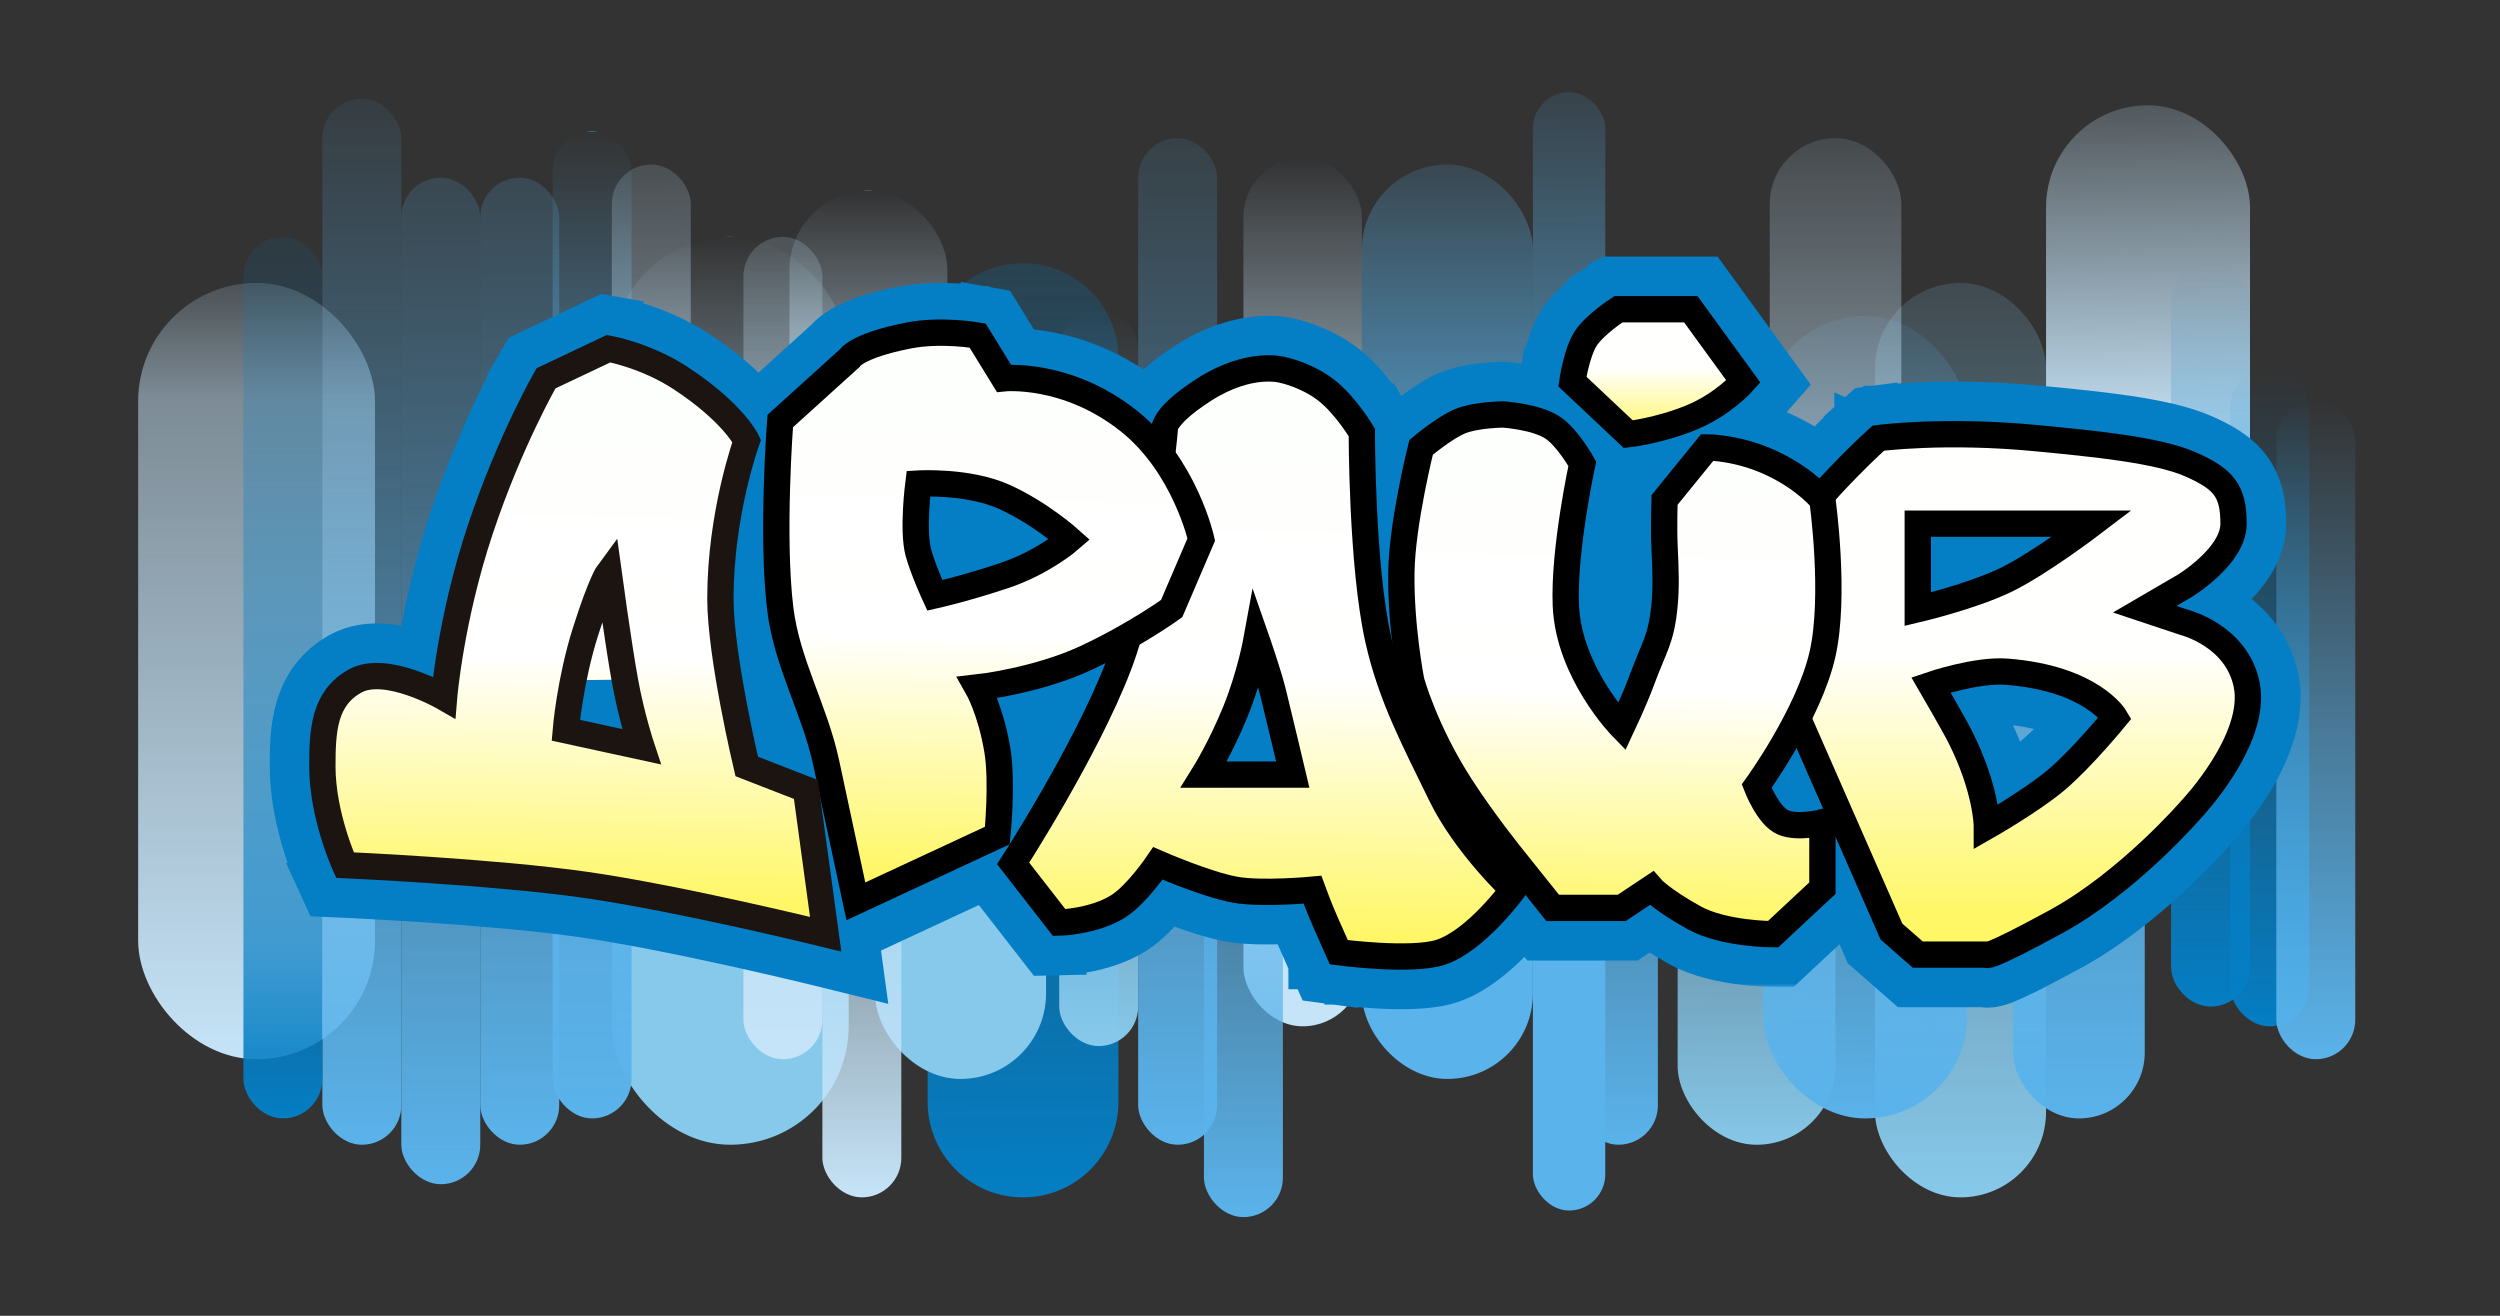
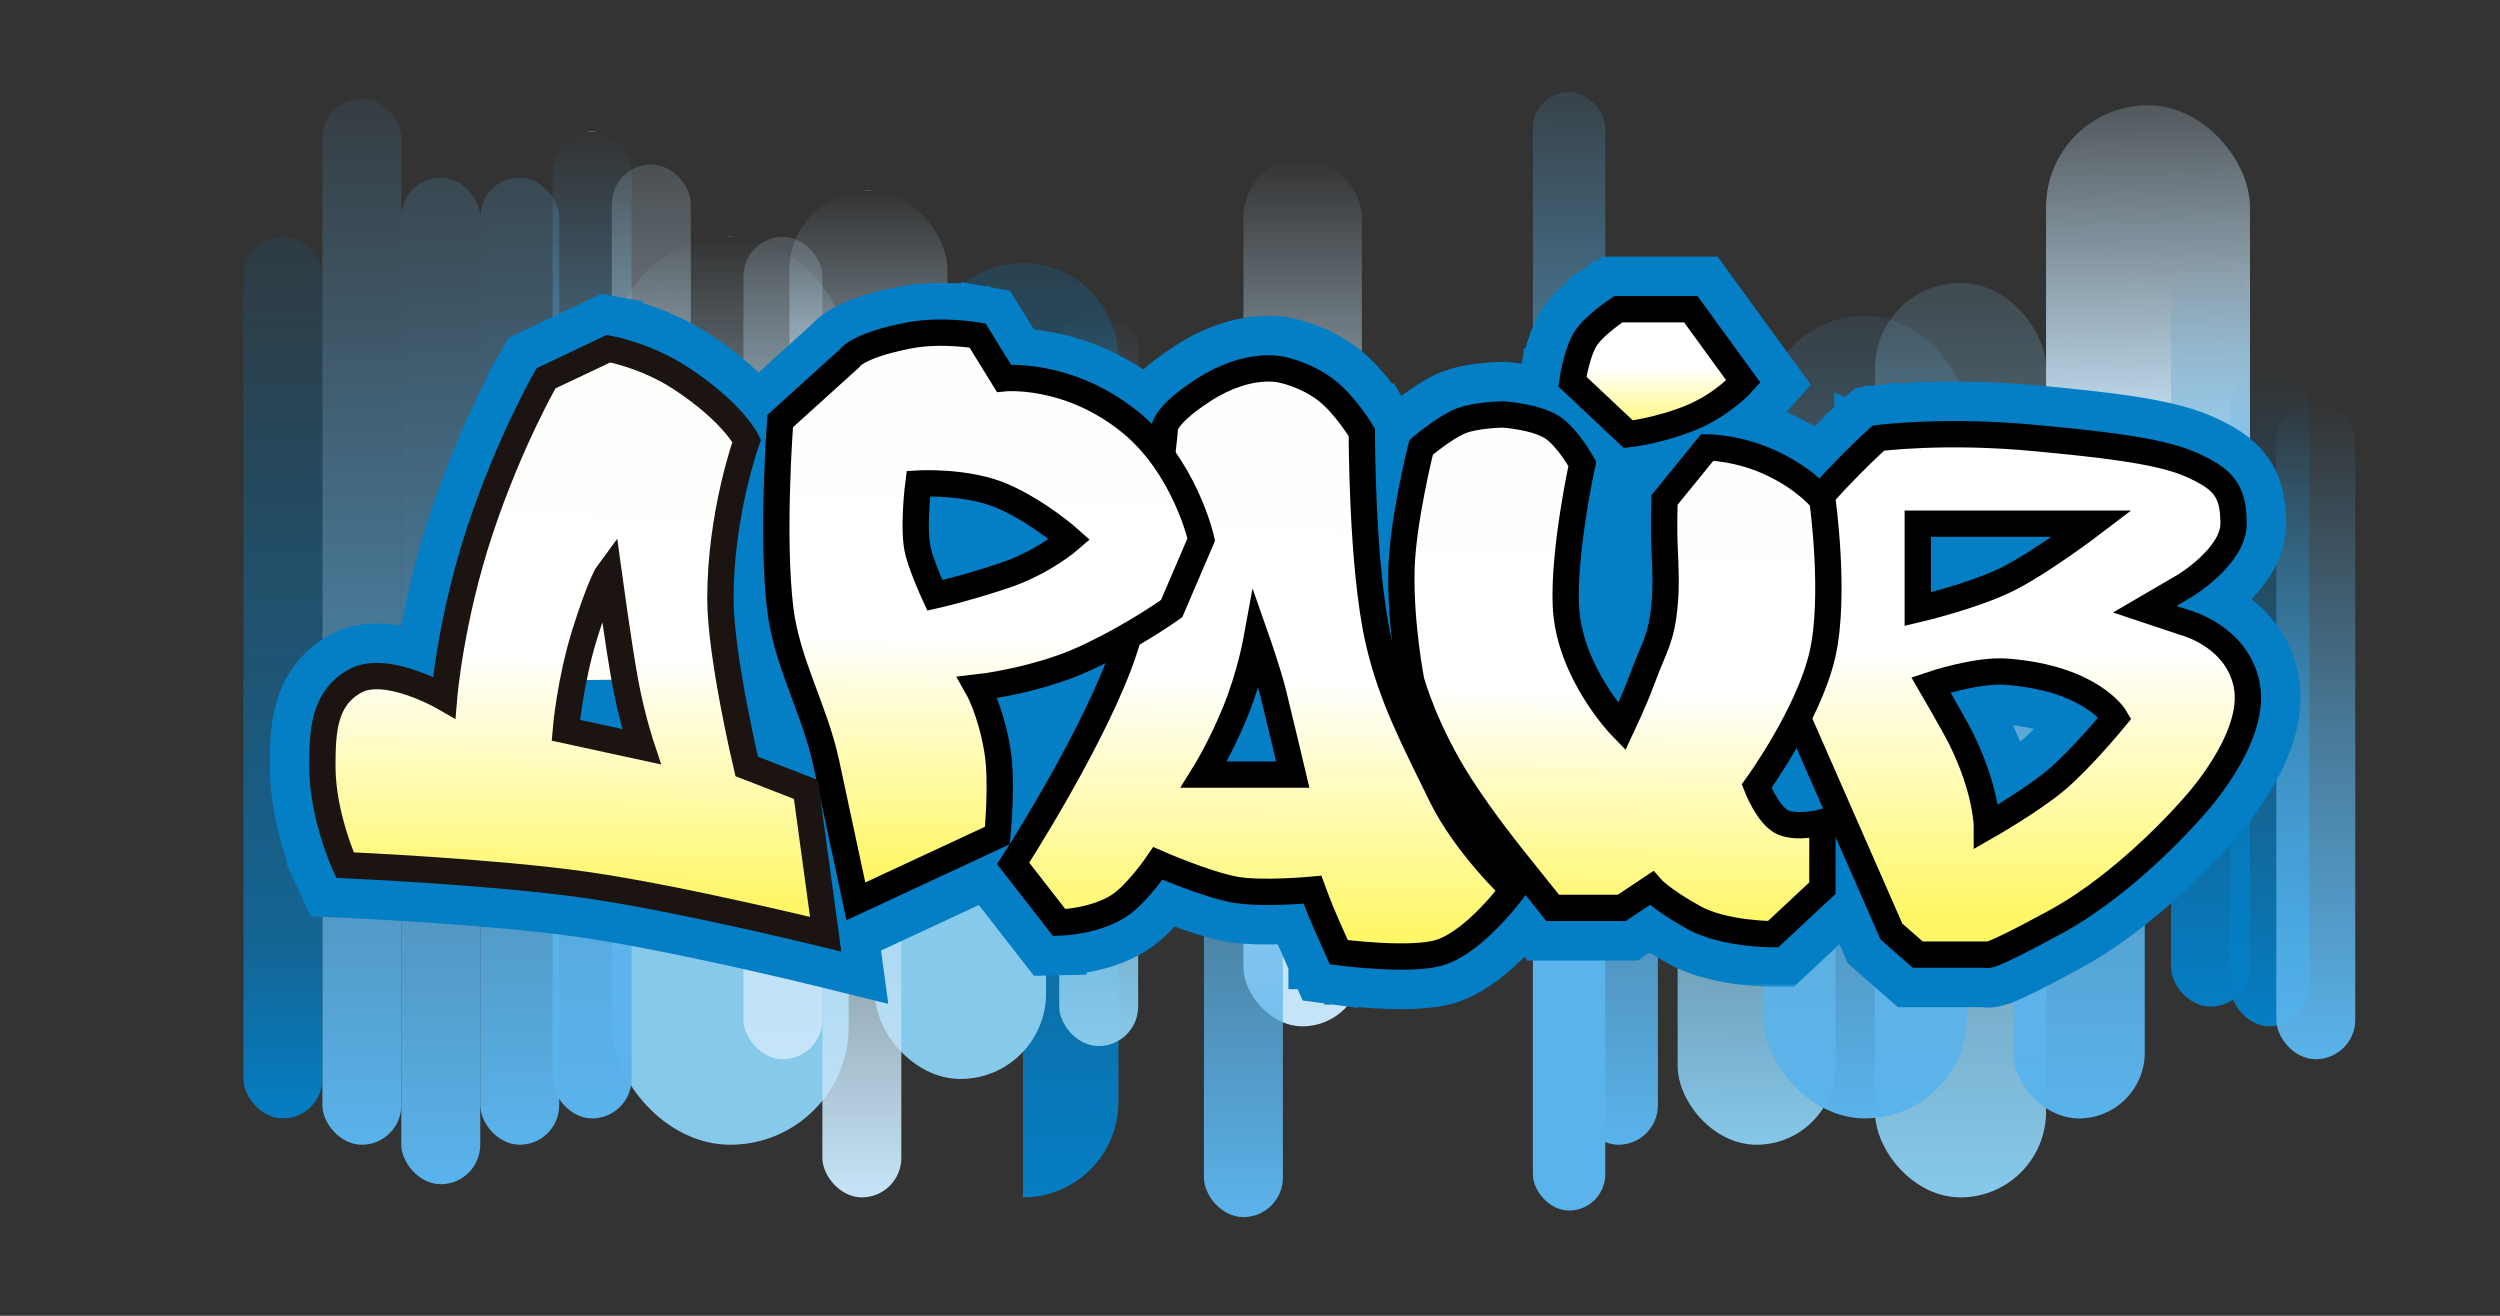
<svg xmlns="http://www.w3.org/2000/svg" width="380" height="200" viewBox="0 0 380 200" fill="none">
  <rect x="0" y="0" width="380" height="200" fill="#333333" stroke="none" />
  <rect x="311" y="16" width="31" height="118" rx="15.5" fill="url(#paint0_linear_4_80)" />
  <rect x="120" y="29" width="24" height="113" rx="12" fill="url(#paint1_linear_4_80)" />
  <rect x="330" y="40" width="12" height="113" rx="6" fill="url(#paint2_linear_4_80)" />
  <rect x="339" y="56" width="12" height="100" rx="6" fill="url(#paint3_linear_4_80)" />
  <rect x="346" y="61" width="12" height="100" rx="6" fill="url(#paint4_linear_4_80)" />
  <rect x="285" y="43" width="26" height="139" rx="13" fill="url(#paint5_linear_4_80)" />
  <rect x="306" y="70" width="20" height="100" rx="10" fill="url(#paint6_linear_4_80)" />
  <rect x="255" y="74" width="24" height="100" rx="12" fill="url(#paint7_linear_4_80)" />
  <rect x="268" y="48" width="31" height="122" rx="15.5" fill="url(#paint8_linear_4_80)" />
-   <rect x="269" y="21" width="20" height="113" rx="10" fill="url(#paint9_linear_4_80)" />
  <rect x="240" y="74" width="12" height="100" rx="6" fill="url(#paint10_linear_4_80)" />
  <rect x="233" y="14" width="11" height="170" rx="5.5" fill="url(#paint11_linear_4_80)" />
-   <rect x="207" y="25" width="26" height="139" rx="13" fill="url(#paint12_linear_4_80)" />
  <rect x="189" y="24" width="18" height="132" rx="9" fill="url(#paint13_linear_4_80)" />
  <rect x="183" y="85" width="12" height="100" rx="6" fill="url(#paint14_linear_4_80)" />
-   <rect x="173" y="21" width="12" height="153" rx="6" fill="url(#paint15_linear_4_80)" />
-   <path d="M141 54.5C141 46.492 147.492 40 155.5 40C163.508 40 170 46.492 170 54.5V167.5C170 175.508 163.508 182 155.5 182C147.492 182 141 175.508 141 167.5V54.5Z" fill="url(#paint16_linear_4_80)" />
+   <path d="M141 54.5C141 46.492 147.492 40 155.5 40C163.508 40 170 46.492 170 54.5V167.5C170 175.508 163.508 182 155.5 182V54.5Z" fill="url(#paint16_linear_4_80)" />
  <rect x="133" y="53" width="26" height="111" rx="13" fill="url(#paint17_linear_4_80)" />
  <rect x="161" y="47" width="12" height="112" rx="6" fill="url(#paint18_linear_4_80)" />
  <rect x="93" y="36" width="36" height="138" rx="18" fill="url(#paint19_linear_4_80)" />
  <rect x="84" y="20" width="12" height="150" rx="6" fill="url(#paint20_linear_4_80)" />
  <rect x="125" y="82" width="12" height="100" rx="6" fill="url(#paint21_linear_4_80)" />
  <rect x="113" y="36" width="12" height="125" rx="6" fill="url(#paint22_linear_4_80)" />
  <rect x="93" y="25" width="12" height="100" rx="6" fill="url(#paint23_linear_4_80)" />
  <rect x="73" y="27" width="12" height="147" rx="6" fill="url(#paint24_linear_4_80)" />
  <rect x="61" y="27" width="12" height="153" rx="6" fill="url(#paint25_linear_4_80)" />
-   <rect x="21" y="43" width="36" height="118" rx="18" fill="url(#paint26_linear_4_80)" />
  <rect x="49" y="15" width="12" height="159" rx="6" fill="url(#paint27_linear_4_80)" />
  <rect x="37" y="36" width="12" height="134" rx="6" fill="url(#paint28_linear_4_80)" />
  <path d="M285.5 66.598C282.819 63.63 282.819 63.63 282.818 63.63L282.818 63.631L282.816 63.633L282.81 63.638L282.789 63.657L282.716 63.723C282.653 63.781 282.562 63.864 282.447 63.971C282.215 64.184 281.884 64.492 281.474 64.88C280.656 65.654 279.52 66.749 278.248 68.038C275.737 70.58 272.553 74.015 270.236 77.286C267.98 80.471 266.018 83.878 264.633 86.454C263.936 87.75 263.377 88.853 262.989 89.637C262.795 90.029 262.644 90.342 262.54 90.559C262.487 90.668 262.447 90.754 262.419 90.814L262.386 90.884L262.377 90.904L262.374 90.91L262.373 90.912L262.372 90.913C262.372 90.913 262.372 90.914 266 92.598L262.372 90.914L261.611 92.552L262.337 94.205L283.837 143.205L284.195 144.022L284.866 144.608L288.866 148.108L289.997 149.098H291.5H301.39C301.734 149.157 301.993 149.161 302.094 149.161C302.715 149.161 303.241 149.024 303.521 148.944C303.862 148.847 304.225 148.716 304.611 148.562C306.102 147.966 308.91 146.613 314.415 143.61C320.337 140.38 325.743 135.876 329.604 132.272C331.552 130.455 333.143 128.831 334.252 127.657C334.807 127.069 335.243 126.593 335.543 126.258C335.694 126.091 335.811 125.96 335.892 125.867C335.921 125.834 335.946 125.806 335.966 125.783C335.989 125.758 336.018 125.728 336.052 125.691C336.14 125.595 336.265 125.459 336.418 125.287C336.725 124.943 337.152 124.451 337.655 123.839C338.656 122.619 339.981 120.888 341.261 118.854C343.648 115.06 346.584 109.124 345.422 103.314C344.395 98.175 341.128 94.996 338.384 93.193C337.324 92.496 336.305 91.978 335.453 91.603C335.465 91.594 335.477 91.586 335.49 91.577C336.292 91.007 337.377 90.176 338.479 89.147C339.568 88.131 340.77 86.833 341.72 85.312C342.663 83.803 343.5 81.848 343.5 79.598C343.5 76.757 343.089 74.033 341.337 71.672C339.678 69.438 337.214 68.094 334.625 66.943C331.588 65.594 327.416 64.744 323.222 64.121C318.96 63.489 314.254 63.037 309.95 62.623L309.883 62.617C302.67 61.923 296.486 61.923 292.092 62.097C289.893 62.184 288.137 62.315 286.919 62.425C286.31 62.481 285.835 62.531 285.505 62.569C285.341 62.587 285.213 62.603 285.122 62.614C285.077 62.62 285.041 62.624 285.015 62.627L284.984 62.632L284.973 62.633L284.969 62.633L284.968 62.634C284.967 62.634 284.966 62.634 285.5 66.598ZM285.5 66.598L282.819 63.63L283.738 62.799L284.966 62.634L285.5 66.598ZM332 89.098C332.39 89.749 332.707 90.276 332.963 90.703L332.963 90.703L332 89.098L332 89.098ZM295.5 83.598H304.943C304.345 83.938 303.771 84.246 303.238 84.507C301.055 85.578 298.102 86.587 295.5 87.368V83.598ZM304.955 119.102C304.309 116.676 303.265 113.683 301.578 110.309C301.157 109.467 300.354 108.021 299.556 106.612C301.437 106.222 303.317 105.981 304.693 106.086C310.589 106.54 314.058 108.1 315.945 109.327C315.965 109.34 315.986 109.353 316.006 109.367C315.839 109.555 315.667 109.749 315.489 109.947C313.752 111.885 311.658 114.083 309.929 115.534C308.582 116.665 306.735 117.946 304.955 119.102Z" fill="url(#paint29_linear_4_80)" stroke="#047EC4" stroke-width="8" />
  <path d="M244.759 68.913L246.101 70.177L247.934 69.976L247.5 66C247.934 69.976 247.935 69.976 247.936 69.976L247.937 69.976L247.94 69.976L247.948 69.975L247.968 69.973L248.027 69.966C248.076 69.96 248.142 69.952 248.224 69.941C248.388 69.92 248.617 69.888 248.902 69.844C249.473 69.756 250.274 69.617 251.238 69.412C253.152 69.004 255.766 68.319 258.506 67.206C261.435 66.016 263.775 64.399 265.369 63.105C266.172 62.452 266.805 61.865 267.247 61.43C267.469 61.212 267.644 61.03 267.771 60.896C267.834 60.828 267.886 60.773 267.925 60.73C267.944 60.708 267.96 60.69 267.974 60.675L267.991 60.656L267.998 60.648L268.001 60.644L268.003 60.643C268.003 60.642 268.004 60.641 265 58L268.004 60.641L270.118 58.236L268.235 55.647L260.235 44.647L259.037 43H257H246H244.818L243.826 43.642L246 47C243.826 43.642 243.826 43.642 243.825 43.643L243.824 43.643L243.822 43.645L243.817 43.648L243.803 43.658L243.758 43.687C243.722 43.711 243.672 43.743 243.611 43.785C243.489 43.867 243.319 43.983 243.113 44.127C242.704 44.414 242.141 44.823 241.526 45.312C240.408 46.199 238.694 47.673 237.625 49.352C236.56 51.026 235.939 53.215 235.6 54.612C235.413 55.382 235.276 56.071 235.185 56.567C235.14 56.817 235.105 57.022 235.081 57.168C235.07 57.242 235.06 57.301 235.054 57.344L235.046 57.397L235.043 57.413L235.042 57.42L235.042 57.422L235.042 57.423C235.042 57.424 235.042 57.424 239 58L235.042 57.424L234.742 59.485L236.259 60.913L244.759 68.913Z" fill="url(#paint30_linear_4_80)" stroke="#047EC4" stroke-width="8" />
  <mask id="path-32-outside-1_4_80" maskUnits="userSpaceOnUse" x="205" y="54" width="81" height="96" fill="black">
    <rect fill="white" x="205" y="54" width="81" height="96" />
    <path d="M228.507 63C228.507 63 224.447 63.024 222.007 64C219.566 64.976 216.007 68 216.007 68C216.007 68 213.117 79.489 213.007 87C212.885 95.283 214.507 103.5 214.507 103.5C214.507 103.5 216.53 111 222.007 119.5C225.55 125 230.007 130.5 230.007 130.5L236.007 138H246.507L251.007 135C251.007 135 252.494 136.715 257.507 139.5C262.007 142 269.507 142 269.507 142L277.007 135V125C277.007 125 273.255 125.965 271.007 125C268.758 124.035 267.007 119.5 267.007 119.5C267.007 119.5 274.921 108.608 277.007 99.5C279.055 90.554 277.007 76 277.007 76C277.007 76 274.696 73 269.507 70.5C264.317 68 259.507 68 259.507 68L253.007 76C253.007 76 252.878 80.207 253.007 83C253.17 86.559 253.281 89.084 253.007 92C252.514 97.234 251.45 98.224 249.507 103.5C248.425 106.434 246.507 110.5 246.507 110.5C246.507 110.5 238.426 102.222 238.007 92C237.66 83.554 240.507 70.5 240.507 70.5C240.507 70.5 238.317 66.537 236.007 65C233.483 63.321 228.507 63 228.507 63Z" />
  </mask>
  <path d="M228.507 63C228.507 63 224.447 63.024 222.007 64C219.566 64.976 216.007 68 216.007 68C216.007 68 213.117 79.489 213.007 87C212.885 95.283 214.507 103.5 214.507 103.5C214.507 103.5 216.53 111 222.007 119.5C225.55 125 230.007 130.5 230.007 130.5L236.007 138H246.507L251.007 135C251.007 135 252.494 136.715 257.507 139.5C262.007 142 269.507 142 269.507 142L277.007 135V125C277.007 125 273.255 125.965 271.007 125C268.758 124.035 267.007 119.5 267.007 119.5C267.007 119.5 274.921 108.608 277.007 99.5C279.055 90.554 277.007 76 277.007 76C277.007 76 274.696 73 269.507 70.5C264.317 68 259.507 68 259.507 68L253.007 76C253.007 76 252.878 80.207 253.007 83C253.17 86.559 253.281 89.084 253.007 92C252.514 97.234 251.45 98.224 249.507 103.5C248.425 106.434 246.507 110.5 246.507 110.5C246.507 110.5 238.426 102.222 238.007 92C237.66 83.554 240.507 70.5 240.507 70.5C240.507 70.5 238.317 66.537 236.007 65C233.483 63.321 228.507 63 228.507 63Z" fill="url(#paint31_linear_4_80)" />
  <path d="M216.007 68L210.827 61.903L208.873 63.563L208.248 66.049L216.007 68ZM228.507 63L229.021 55.017L228.741 54.998L228.46 55L228.507 63ZM240.507 70.5L248.323 72.204L248.964 69.265L247.509 66.631L240.507 70.5ZM238.007 92L246 91.672L238.007 92ZM246.507 110.5L240.782 116.088L248.826 124.329L253.741 113.915L246.507 110.5ZM249.507 103.5L257.013 106.266L249.507 103.5ZM253.007 92L260.971 92.75L253.007 92ZM253.007 76L246.798 70.955L245.093 73.054L245.01 75.756L253.007 76ZM259.507 68V60H255.699L253.298 62.955L259.507 68ZM277.007 76L284.928 74.885L284.634 72.793L283.344 71.118L277.007 76ZM277.007 99.5L284.805 101.285L277.007 99.5ZM267.007 119.5L260.535 114.797L257.975 118.32L259.544 122.383L267.007 119.5ZM277.007 125H285.007V114.682L275.014 117.252L277.007 125ZM277.007 135L282.465 140.848L285.007 138.476V135H277.007ZM269.507 142V150H272.66L274.965 147.848L269.507 142ZM257.507 139.5L253.621 146.493L257.507 139.5ZM251.007 135L257.051 129.759L252.433 124.434L246.569 128.344L251.007 135ZM246.507 138V146H248.929L250.944 144.656L246.507 138ZM236.007 138L229.76 142.998L232.162 146H236.007V138ZM230.007 130.5L236.253 125.502L236.238 125.483L236.222 125.464L230.007 130.5ZM222.007 119.5L215.282 123.833L222.007 119.5ZM214.507 103.5L206.658 105.049L206.711 105.319L206.783 105.584L214.507 103.5ZM213.007 87L205.007 86.882L213.007 87ZM253.007 83L245.015 83.367L253.007 83ZM236.007 65L240.438 58.34L236.007 65ZM240.507 70.5C232.69 68.796 232.69 68.796 232.69 68.797C232.69 68.797 232.69 68.798 232.69 68.799C232.689 68.8 232.689 68.801 232.689 68.803C232.688 68.806 232.687 68.81 232.686 68.815C232.684 68.825 232.681 68.838 232.678 68.853C232.671 68.885 232.661 68.929 232.65 68.985C232.626 69.097 232.592 69.256 232.55 69.459C232.467 69.863 232.35 70.441 232.212 71.157C231.936 72.586 231.573 74.581 231.221 76.86C230.538 81.27 229.806 87.286 230.013 92.328L246 91.672C245.86 88.268 246.378 83.534 247.033 79.306C247.348 77.265 247.675 75.469 247.922 74.186C248.046 73.547 248.149 73.038 248.219 72.696C248.255 72.525 248.282 72.396 248.3 72.312C248.309 72.27 248.315 72.24 248.319 72.222C248.321 72.213 248.322 72.207 248.323 72.204C248.323 72.203 248.323 72.202 248.323 72.202C248.323 72.202 248.323 72.202 248.323 72.203C248.323 72.203 248.323 72.203 248.323 72.203C248.323 72.204 248.323 72.204 240.507 70.5ZM230.013 92.328C230.302 99.362 233.172 105.354 235.612 109.295C236.867 111.321 238.104 112.959 239.041 114.107C239.512 114.683 239.913 115.144 240.213 115.477C240.363 115.644 240.488 115.779 240.584 115.881C240.632 115.932 240.673 115.975 240.706 116.01C240.723 116.027 240.737 116.042 240.75 116.055C240.756 116.062 240.762 116.068 240.767 116.073C240.77 116.076 240.773 116.079 240.775 116.081C240.776 116.082 240.778 116.084 240.778 116.085C240.78 116.086 240.782 116.088 246.507 110.5C252.231 104.912 252.233 104.914 252.234 104.915C252.235 104.916 252.236 104.917 252.237 104.918C252.239 104.92 252.241 104.922 252.243 104.924C252.246 104.927 252.249 104.93 252.251 104.933C252.256 104.938 252.259 104.941 252.261 104.942C252.263 104.945 252.258 104.94 252.247 104.928C252.225 104.904 252.176 104.851 252.104 104.771C251.96 104.612 251.727 104.346 251.434 103.987C250.842 103.263 250.033 102.192 249.215 100.872C247.51 98.118 246.131 94.859 246 91.672L230.013 92.328ZM246.507 110.5C253.741 113.915 253.741 113.914 253.741 113.914C253.741 113.914 253.742 113.914 253.742 113.914C253.742 113.913 253.742 113.913 253.742 113.912C253.743 113.911 253.743 113.91 253.744 113.908C253.746 113.905 253.748 113.901 253.75 113.896C253.755 113.886 253.761 113.872 253.77 113.854C253.786 113.818 253.81 113.768 253.84 113.704C253.9 113.576 253.984 113.394 254.089 113.167C254.297 112.715 254.586 112.081 254.911 111.35C255.545 109.925 256.38 107.984 257.013 106.266L242 100.734C241.552 101.95 240.887 103.509 240.291 104.851C240.001 105.503 239.743 106.069 239.558 106.47C239.465 106.671 239.392 106.829 239.342 106.935C239.318 106.988 239.299 107.028 239.287 107.053C239.281 107.066 239.277 107.075 239.274 107.081C239.273 107.083 239.272 107.085 239.272 107.086C239.271 107.086 239.271 107.086 239.271 107.086C239.271 107.086 239.271 107.086 239.272 107.086C239.272 107.086 239.272 107.086 239.272 107.086C239.272 107.086 239.272 107.085 246.507 110.5ZM257.013 106.266C258.497 102.24 260.348 99.368 260.971 92.75L245.042 91.25C244.853 93.259 244.598 94.137 244.287 94.989C244.076 95.564 243.832 96.144 243.416 97.144C243.021 98.095 242.542 99.263 242 100.734L257.013 106.266ZM259.215 81.045L265.715 73.045L253.298 62.955L246.798 70.955L259.215 81.045ZM277.007 76C269.085 77.115 269.084 77.114 269.084 77.113C269.084 77.113 269.084 77.112 269.084 77.112C269.084 77.111 269.084 77.111 269.084 77.111C269.084 77.11 269.084 77.11 269.084 77.112C269.084 77.114 269.085 77.12 269.086 77.129C269.089 77.147 269.093 77.178 269.099 77.223C269.111 77.311 269.129 77.451 269.152 77.636C269.199 78.008 269.265 78.562 269.339 79.26C269.488 80.661 269.667 82.617 269.786 84.825C270.035 89.458 269.969 94.392 269.208 97.715L284.805 101.285C286.092 95.662 286.026 88.846 285.763 83.965C285.626 81.417 285.421 79.175 285.25 77.568C285.164 76.761 285.086 76.109 285.029 75.649C285 75.419 284.976 75.237 284.959 75.109C284.95 75.044 284.943 74.993 284.938 74.955C284.936 74.937 284.934 74.921 284.932 74.91C284.931 74.904 284.93 74.899 284.93 74.895C284.93 74.893 284.929 74.891 284.929 74.889C284.929 74.888 284.929 74.888 284.929 74.887C284.929 74.886 284.928 74.885 277.007 76ZM269.208 97.715C268.441 101.067 266.437 105.225 264.304 108.902C263.285 110.66 262.321 112.164 261.617 113.222C261.266 113.75 260.982 114.161 260.793 114.433C260.698 114.568 260.627 114.668 260.583 114.73C260.561 114.761 260.545 114.783 260.537 114.794C260.533 114.799 260.531 114.803 260.53 114.803C260.53 114.803 260.53 114.803 260.531 114.802C260.532 114.802 260.532 114.801 260.533 114.8C260.533 114.8 260.533 114.799 260.534 114.799C260.534 114.798 260.535 114.797 267.007 119.5C273.478 124.203 273.479 124.202 273.48 124.201C273.48 124.201 273.481 124.2 273.481 124.199C273.482 124.197 273.483 124.196 273.485 124.194C273.487 124.19 273.491 124.186 273.494 124.181C273.501 124.171 273.51 124.158 273.521 124.143C273.543 124.113 273.573 124.072 273.609 124.021C273.682 123.918 273.783 123.776 273.909 123.596C274.16 123.236 274.511 122.726 274.935 122.089C275.779 120.821 276.925 119.033 278.145 116.929C280.491 112.884 283.487 107.042 284.805 101.285L269.208 97.715ZM267.007 119.5C259.544 122.383 259.544 122.384 259.545 122.385C259.545 122.386 259.546 122.387 259.546 122.388C259.547 122.39 259.548 122.392 259.548 122.394C259.55 122.398 259.552 122.403 259.553 122.407C259.557 122.417 259.561 122.427 259.566 122.439C259.575 122.462 259.586 122.49 259.599 122.522C259.625 122.586 259.658 122.668 259.698 122.766C259.779 122.959 259.889 123.218 260.028 123.524C260.299 124.124 260.703 124.96 261.223 125.866C261.727 126.746 262.438 127.865 263.357 128.938C264.202 129.924 265.682 131.42 267.851 132.351L274.162 117.649C275.207 118.097 275.625 118.665 275.509 118.529C275.467 118.481 275.319 118.284 275.104 117.91C274.905 117.562 274.73 117.204 274.603 116.923C274.542 116.789 274.498 116.686 274.474 116.628C274.462 116.599 274.456 116.583 274.455 116.58C274.454 116.579 274.455 116.581 274.457 116.587C274.459 116.59 274.46 116.594 274.462 116.599C274.463 116.602 274.464 116.605 274.465 116.608C274.466 116.609 274.467 116.611 274.467 116.612C274.467 116.613 274.468 116.614 274.468 116.615C274.469 116.616 274.469 116.617 267.007 119.5ZM267.851 132.351C270.94 133.677 274.169 133.468 275.638 133.323C276.555 133.232 277.349 133.098 277.916 132.988C278.204 132.932 278.445 132.879 278.627 132.838C278.719 132.817 278.796 132.798 278.859 132.783C278.89 132.775 278.917 132.769 278.941 132.763C278.953 132.76 278.963 132.757 278.973 132.755C278.978 132.753 278.983 132.752 278.987 132.751C278.989 132.75 278.991 132.75 278.994 132.749C278.995 132.749 278.996 132.749 278.997 132.749C278.998 132.748 279 132.748 277.007 125C275.014 117.252 275.015 117.252 275.016 117.251C275.017 117.251 275.018 117.251 275.019 117.251C275.021 117.25 275.023 117.25 275.025 117.249C275.028 117.249 275.031 117.248 275.034 117.247C275.041 117.245 275.046 117.244 275.051 117.243C275.06 117.241 275.066 117.239 275.069 117.238C275.075 117.237 275.07 117.238 275.055 117.242C275.023 117.249 274.954 117.264 274.855 117.283C274.648 117.324 274.363 117.371 274.062 117.401C273.744 117.432 273.53 117.432 273.433 117.425C273.291 117.416 273.607 117.411 274.162 117.649L267.851 132.351ZM269.007 125V135H285.007V125H269.007ZM271.548 129.152L264.048 136.152L274.965 147.848L282.465 140.848L271.548 129.152ZM269.507 142C269.507 134 269.508 134 269.509 134C269.509 134 269.511 134 269.511 134C269.513 134 269.514 134 269.516 134C269.518 134 269.52 134 269.522 134C269.526 134 269.527 134 269.527 134C269.528 134 269.521 134 269.508 134C269.483 134 269.432 133.999 269.358 133.997C269.21 133.994 268.974 133.987 268.668 133.971C268.05 133.94 267.182 133.877 266.211 133.752C264.034 133.473 262.274 132.997 261.392 132.507L253.621 146.493C257.239 148.503 261.479 149.277 264.177 149.623C265.644 149.811 266.932 149.904 267.861 149.951C268.328 149.974 268.713 149.987 268.993 149.993C269.133 149.996 269.248 149.998 269.334 149.999C269.377 149.999 269.413 150 269.442 150C269.457 150 269.469 150 269.48 150C269.485 150 269.49 150 269.495 150C269.497 150 269.499 150 269.501 150C269.502 150 269.503 150 269.504 150C269.505 150 269.507 150 269.507 142ZM261.392 132.507C259.198 131.288 257.924 130.385 257.29 129.892C256.973 129.646 256.819 129.504 256.791 129.477C256.777 129.464 256.795 129.48 256.84 129.527C256.862 129.55 256.891 129.581 256.927 129.62C256.944 129.639 256.964 129.66 256.984 129.683C256.995 129.695 257.005 129.707 257.016 129.72C257.022 129.726 257.028 129.733 257.033 129.739C257.036 129.742 257.039 129.746 257.042 129.749C257.043 129.751 257.046 129.753 257.046 129.754C257.049 129.757 257.051 129.759 251.007 135C244.962 140.241 244.965 140.243 244.967 140.246C244.967 140.247 244.97 140.249 244.971 140.251C244.974 140.255 244.977 140.258 244.98 140.262C244.986 140.269 244.993 140.276 244.999 140.283C245.011 140.297 245.024 140.312 245.038 140.327C245.064 140.357 245.093 140.388 245.122 140.42C245.182 140.486 245.248 140.556 245.321 140.632C245.466 140.783 245.64 140.954 245.843 141.146C246.251 141.528 246.782 141.989 247.464 142.519C248.826 143.58 250.802 144.927 253.621 146.493L261.392 132.507ZM246.569 128.344L242.069 131.344L250.944 144.656L255.444 141.656L246.569 128.344ZM246.507 130H236.007V146H246.507V130ZM242.253 133.002L236.253 125.502L223.76 135.498L229.76 142.998L242.253 133.002ZM230.007 130.5C236.222 125.464 236.223 125.464 236.223 125.464C236.223 125.464 236.223 125.465 236.223 125.465C236.223 125.465 236.223 125.465 236.224 125.465C236.224 125.465 236.223 125.465 236.223 125.465C236.222 125.464 236.22 125.461 236.217 125.458C236.212 125.451 236.202 125.438 236.188 125.421C236.16 125.386 236.116 125.332 236.058 125.259C235.941 125.112 235.766 124.892 235.543 124.609C235.097 124.042 234.462 123.225 233.72 122.242C232.223 120.259 230.353 117.684 228.731 115.167L215.282 123.833C217.204 126.816 219.334 129.741 220.951 131.883C221.766 132.963 222.467 133.865 222.967 134.5C223.217 134.819 223.418 135.071 223.559 135.247C223.629 135.335 223.684 135.404 223.724 135.453C223.743 135.477 223.759 135.496 223.77 135.51C223.775 135.517 223.78 135.523 223.784 135.527C223.785 135.529 223.787 135.531 223.788 135.533C223.789 135.534 223.789 135.534 223.79 135.535C223.79 135.535 223.79 135.535 223.79 135.536C223.79 135.536 223.791 135.536 230.007 130.5ZM228.731 115.167C226.322 111.427 224.665 107.893 223.617 105.308C223.096 104.021 222.732 102.987 222.507 102.303C222.394 101.961 222.317 101.708 222.271 101.555C222.249 101.479 222.234 101.429 222.227 101.405C222.224 101.393 222.223 101.388 222.223 101.39C222.223 101.391 222.224 101.393 222.225 101.398C222.226 101.4 222.227 101.403 222.228 101.406C222.228 101.407 222.228 101.409 222.229 101.411C222.229 101.412 222.229 101.413 222.23 101.413C222.23 101.415 222.23 101.416 214.507 103.5C206.783 105.584 206.783 105.585 206.783 105.587C206.784 105.587 206.784 105.589 206.784 105.59C206.785 105.592 206.786 105.595 206.786 105.597C206.788 105.602 206.789 105.607 206.791 105.613C206.794 105.625 206.798 105.638 206.802 105.654C206.81 105.684 206.821 105.723 206.834 105.768C206.859 105.858 206.894 105.977 206.937 106.122C207.024 106.414 207.147 106.813 207.31 107.307C207.635 108.294 208.119 109.666 208.788 111.317C210.122 114.607 212.215 119.073 215.282 123.833L228.731 115.167ZM214.507 103.5C222.355 101.951 222.355 101.952 222.355 101.952C222.355 101.953 222.356 101.953 222.356 101.954C222.356 101.954 222.356 101.955 222.356 101.956C222.356 101.957 222.356 101.957 222.356 101.958C222.356 101.958 222.356 101.956 222.355 101.953C222.354 101.946 222.351 101.931 222.347 101.909C222.339 101.864 222.325 101.791 222.306 101.69C222.269 101.487 222.214 101.175 222.146 100.77C222.01 99.957 221.828 98.778 221.648 97.354C221.284 94.471 220.952 90.749 221.006 87.118L205.007 86.882C204.939 91.534 205.358 96.063 205.774 99.359C205.984 101.025 206.199 102.416 206.364 103.403C206.447 103.898 206.517 104.293 206.568 104.572C206.594 104.712 206.614 104.823 206.63 104.903C206.637 104.943 206.644 104.975 206.648 105C206.651 105.012 206.653 105.022 206.654 105.03C206.655 105.035 206.656 105.038 206.656 105.041C206.657 105.043 206.657 105.044 206.657 105.046C206.657 105.046 206.658 105.047 206.658 105.047C206.658 105.048 206.658 105.049 214.507 103.5ZM221.006 87.118C221.05 84.103 221.682 79.929 222.403 76.201C222.75 74.402 223.095 72.821 223.353 71.693C223.481 71.13 223.587 70.683 223.66 70.382C223.696 70.232 223.724 70.118 223.742 70.045C223.751 70.009 223.757 69.982 223.761 69.966C223.763 69.959 223.764 69.953 223.765 69.951C223.765 69.949 223.766 69.949 223.766 69.949C223.765 69.949 223.765 69.949 223.765 69.95C223.765 69.95 223.765 69.95 223.765 69.95C223.765 69.951 223.765 69.951 216.007 68C208.248 66.049 208.248 66.049 208.248 66.05C208.248 66.05 208.248 66.051 208.247 66.052C208.247 66.052 208.247 66.054 208.247 66.055C208.246 66.058 208.245 66.062 208.244 66.066C208.242 66.075 208.239 66.086 208.235 66.1C208.228 66.128 208.219 66.167 208.206 66.216C208.182 66.315 208.148 66.456 208.105 66.634C208.019 66.991 207.898 67.501 207.754 68.132C207.466 69.393 207.082 71.153 206.693 73.166C205.941 77.06 205.074 82.385 205.007 86.882L221.006 87.118ZM260.971 92.75C261.306 89.191 261.158 86.12 260.998 82.633L245.015 83.367C245.182 86.999 245.256 88.977 245.042 91.25L260.971 92.75ZM260.998 82.633C260.945 81.474 260.942 79.912 260.958 78.544C260.965 77.881 260.977 77.299 260.986 76.884C260.991 76.677 260.995 76.513 260.998 76.403C261 76.347 261.001 76.306 261.002 76.279C261.002 76.265 261.002 76.256 261.003 76.25C261.003 76.247 261.003 76.245 261.003 76.244C261.003 76.243 261.003 76.243 261.003 76.243C261.003 76.243 261.003 76.243 261.003 76.243C261.003 76.243 261.003 76.244 261.003 76.244C261.003 76.244 261.003 76.244 253.007 76C245.01 75.756 245.01 75.756 245.01 75.756C245.01 75.757 245.01 75.757 245.01 75.757C245.01 75.757 245.01 75.758 245.01 75.758C245.01 75.759 245.01 75.761 245.01 75.762C245.01 75.765 245.01 75.769 245.01 75.775C245.009 75.785 245.009 75.799 245.008 75.817C245.007 75.853 245.006 75.905 245.004 75.97C245.001 76.1 244.996 76.287 244.991 76.518C244.98 76.979 244.967 77.624 244.959 78.361C244.942 79.796 244.94 81.733 245.015 83.367L260.998 82.633ZM228.507 63C227.992 70.983 227.991 70.983 227.989 70.983C227.989 70.983 227.988 70.983 227.987 70.983C227.986 70.983 227.984 70.983 227.983 70.983C227.981 70.983 227.978 70.983 227.976 70.982C227.972 70.982 227.969 70.982 227.967 70.982C227.964 70.981 227.964 70.982 227.969 70.982C227.978 70.983 228.004 70.985 228.044 70.988C228.124 70.995 228.26 71.007 228.438 71.027C228.802 71.068 229.304 71.134 229.847 71.235C230.404 71.339 230.907 71.461 231.304 71.59C231.75 71.734 231.781 71.797 231.575 71.66L240.438 58.34C237.74 56.545 234.486 55.824 232.773 55.505C231.757 55.316 230.857 55.198 230.209 55.126C229.881 55.089 229.608 55.063 229.407 55.046C229.306 55.038 229.222 55.031 229.157 55.026C229.125 55.024 229.097 55.022 229.074 55.02C229.063 55.019 229.053 55.019 229.044 55.018C229.04 55.018 229.036 55.017 229.032 55.017C229.03 55.017 229.028 55.017 229.026 55.017C229.025 55.017 229.024 55.017 229.024 55.017C229.023 55.017 229.021 55.017 228.507 63ZM231.575 71.66C231.389 71.537 231.455 71.546 231.744 71.867C232.001 72.151 232.293 72.524 232.59 72.945C232.881 73.355 233.127 73.742 233.299 74.024C233.384 74.162 233.446 74.268 233.482 74.331C233.5 74.362 233.511 74.382 233.515 74.389C233.517 74.392 233.517 74.392 233.515 74.389C233.515 74.387 233.513 74.385 233.511 74.382C233.51 74.38 233.509 74.378 233.508 74.376C233.508 74.375 233.507 74.374 233.506 74.373C233.506 74.372 233.505 74.371 233.505 74.371C233.505 74.37 233.504 74.369 240.507 70.5C247.509 66.631 247.508 66.63 247.508 66.629C247.508 66.629 247.507 66.628 247.507 66.627C247.506 66.626 247.505 66.624 247.504 66.623C247.502 66.62 247.501 66.616 247.499 66.613C247.495 66.606 247.49 66.597 247.485 66.588C247.475 66.57 247.462 66.548 247.448 66.522C247.418 66.47 247.38 66.403 247.334 66.323C247.241 66.162 247.114 65.947 246.957 65.69C246.647 65.18 246.201 64.481 245.656 63.709C244.733 62.404 242.901 59.978 240.438 58.34L231.575 71.66ZM216.007 68C221.186 74.097 221.186 74.097 221.185 74.098C221.185 74.098 221.184 74.098 221.184 74.099C221.183 74.099 221.183 74.1 221.182 74.1C221.181 74.101 221.181 74.102 221.18 74.102C221.179 74.103 221.178 74.103 221.179 74.103C221.18 74.102 221.184 74.099 221.191 74.093C221.205 74.081 221.231 74.059 221.268 74.028C221.343 73.967 221.46 73.87 221.611 73.749C221.917 73.503 222.345 73.168 222.828 72.813C223.319 72.453 223.815 72.11 224.263 71.831C224.753 71.527 224.985 71.425 224.978 71.428L219.035 56.572C216.792 57.469 214.587 59.013 213.354 59.919C212.642 60.442 212.028 60.924 211.59 61.276C211.37 61.453 211.19 61.6 211.06 61.708C210.995 61.762 210.943 61.806 210.903 61.839C210.884 61.855 210.868 61.869 210.855 61.88C210.848 61.885 210.843 61.89 210.838 61.894C210.836 61.895 210.834 61.897 210.832 61.899C210.831 61.9 210.83 61.9 210.829 61.901C210.829 61.901 210.828 61.902 210.828 61.902C210.828 61.903 210.827 61.903 216.007 68ZM224.978 71.428C224.947 71.44 225.121 71.373 225.566 71.287C225.977 71.208 226.453 71.144 226.944 71.097C227.426 71.05 227.859 71.025 228.168 71.012C228.32 71.006 228.435 71.002 228.504 71.001C228.538 71 228.56 71 228.569 71C228.573 71 228.574 71 228.572 71C228.571 71 228.568 71 228.565 71C228.564 71 228.562 71 228.56 71C228.559 71 228.558 71 228.557 71C228.556 71 228.555 71 228.555 71C228.554 71 228.553 71 228.507 63C228.46 55 228.459 55 228.458 55C228.458 55 228.457 55 228.456 55C228.455 55 228.453 55 228.452 55C228.449 55 228.445 55 228.442 55C228.435 55 228.427 55 228.418 55.001C228.4 55.001 228.378 55.001 228.352 55.001C228.3 55.002 228.232 55.003 228.151 55.005C227.988 55.008 227.767 55.015 227.501 55.026C226.972 55.048 226.238 55.09 225.4 55.171C223.929 55.314 221.36 55.642 219.035 56.572L224.978 71.428ZM259.507 68C259.507 76 259.505 76 259.503 76C259.502 76 259.5 76 259.499 76C259.496 76 259.494 76 259.491 76C259.486 76 259.482 76 259.477 76C259.469 76 259.461 76 259.455 76C259.442 76 259.433 76 259.428 75.999C259.419 75.999 259.426 75.999 259.448 76C259.492 76.002 259.597 76.006 259.754 76.018C260.069 76.041 260.581 76.091 261.229 76.201C262.55 76.424 264.287 76.865 266.034 77.707L272.979 63.293C269.537 61.635 266.274 60.826 263.892 60.424C262.689 60.221 261.674 60.115 260.925 60.06C260.55 60.033 260.238 60.018 259.999 60.01C259.879 60.005 259.778 60.003 259.696 60.002C259.654 60.001 259.618 60.001 259.586 60C259.571 60 259.556 60 259.543 60C259.536 60 259.53 60 259.524 60C259.521 60 259.518 60 259.515 60C259.513 60 259.511 60 259.511 60C259.509 60 259.507 60 259.507 68ZM266.034 77.707C267.917 78.614 269.206 79.577 269.964 80.234C270.343 80.562 270.588 80.813 270.705 80.939C270.763 81.001 270.788 81.032 270.782 81.025C270.779 81.021 270.768 81.008 270.749 80.984C270.74 80.972 270.728 80.958 270.715 80.941C270.708 80.933 270.701 80.923 270.693 80.913C270.689 80.909 270.685 80.903 270.681 80.898C270.679 80.895 270.677 80.893 270.675 80.89C270.674 80.889 270.672 80.886 270.672 80.886C270.67 80.884 270.669 80.882 277.007 76C283.344 71.118 283.343 71.116 283.341 71.114C283.341 71.113 283.339 71.111 283.338 71.11C283.336 71.107 283.333 71.104 283.331 71.101C283.326 71.095 283.321 71.089 283.316 71.082C283.307 71.07 283.296 71.056 283.285 71.042C283.262 71.013 283.237 70.982 283.209 70.947C283.154 70.879 283.088 70.798 283.012 70.708C282.859 70.527 282.664 70.304 282.424 70.046C281.945 69.531 281.288 68.875 280.441 68.141C278.746 66.673 276.286 64.886 272.979 63.293L266.034 77.707Z" fill="#047EC4" mask="url(#path-32-outside-1_4_80)" />
  <path d="M203.5 144.738C202.97 148.702 202.971 148.703 202.971 148.703L202.972 148.703L202.975 148.703L202.984 148.704L203.014 148.708L203.119 148.722C203.166 148.728 203.222 148.735 203.288 148.743C203.352 148.751 203.424 148.76 203.505 148.77C203.834 148.809 204.305 148.864 204.881 148.924C206.031 149.044 207.619 149.189 209.36 149.285C211.092 149.382 213.031 149.434 214.868 149.357C216.633 149.284 218.608 149.083 220.261 148.534C223.942 147.311 227.265 144.305 229.398 142.095C230.534 140.918 231.48 139.809 232.143 138.994C232.475 138.585 232.74 138.245 232.925 138.003C233.018 137.882 233.091 137.785 233.143 137.715C233.169 137.681 233.189 137.653 233.205 137.632L233.223 137.606L233.23 137.598L233.232 137.594L233.233 137.593C233.233 137.592 233.234 137.592 230 135.238L233.234 137.592L235.316 134.732L232.734 132.318L232.733 132.317L232.733 132.317L232.732 132.316L232.732 132.316L232.725 132.309L232.678 132.265C232.634 132.223 232.565 132.156 232.472 132.066C232.288 131.886 232.012 131.614 231.667 131.26C230.976 130.552 230.01 129.526 228.934 128.272C226.751 125.728 224.25 122.402 222.6 118.995C222.077 117.915 221.566 116.87 221.066 115.851C217.748 109.079 214.999 103.47 213.403 96.361C212.211 91.055 211.596 83.48 211.29 77.044C211.139 73.865 211.067 71.033 211.032 68.996C211.014 67.978 211.006 67.161 211.003 66.6C211.001 66.32 211 66.104 211 65.96L211 65.797L211 65.758L211 65.749L211 65.747V65.747V65.747L211.003 64.645L210.44 63.697L207 65.738C210.44 63.697 210.44 63.696 210.44 63.696L210.439 63.695L210.437 63.692L210.434 63.686L210.424 63.669L210.392 63.617C210.366 63.574 210.331 63.516 210.286 63.444C210.197 63.301 210.071 63.101 209.912 62.857C209.595 62.371 209.14 61.702 208.58 60.952C207.501 59.506 205.864 57.534 203.924 56.056C202.01 54.598 199.998 53.681 198.518 53.131C197.766 52.852 197.121 52.656 196.65 52.527C196.414 52.462 196.22 52.414 196.076 52.38C196.027 52.368 195.983 52.358 195.946 52.35C195.943 52.349 195.939 52.348 195.936 52.347C195.846 52.324 195.735 52.298 195.605 52.27C195.344 52.215 195.003 52.154 194.588 52.103C193.759 52.004 192.635 51.948 191.272 52.069C188.521 52.313 184.898 53.267 180.84 55.871C177.128 58.253 175.017 60.289 173.926 62.146C173.355 63.118 173.021 64.115 172.96 65.112C172.944 65.376 172.948 65.63 172.969 65.874C172.957 66.001 172.942 66.153 172.924 66.327C172.861 66.95 172.765 67.861 172.634 68.996C172.372 71.268 171.971 74.432 171.418 77.992C170.298 85.197 168.598 93.718 166.265 99.806C163.905 105.964 160.032 113.246 156.676 119.088C155.01 121.987 153.497 124.489 152.4 126.265C151.852 127.153 151.41 127.857 151.105 128.338C150.953 128.579 150.835 128.763 150.757 128.886L150.668 129.023L150.647 129.057L150.642 129.064L150.641 129.065L150.641 129.065L150.641 129.066L149.098 131.451L150.843 133.693L157.843 142.693L159.078 144.282L161.089 144.237L161 140.238C161.089 144.237 161.09 144.237 161.091 144.237L161.093 144.237L161.097 144.237L161.107 144.236L161.132 144.236C161.152 144.235 161.177 144.234 161.206 144.233C161.265 144.231 161.344 144.228 161.441 144.223C161.634 144.213 161.901 144.196 162.227 144.167C162.876 144.11 163.776 144.006 164.813 143.816C166.82 143.447 169.641 142.701 172.141 141.117C174.124 139.86 175.966 137.794 177.143 136.358C177.21 136.276 177.276 136.195 177.341 136.115C177.8 136.296 178.297 136.489 178.819 136.686C181.221 137.592 184.459 138.712 187.045 139.175C189.537 139.622 192.859 139.598 195.295 139.507C195.835 139.487 196.35 139.463 196.827 139.437C197.136 140.209 197.488 141.059 197.845 141.862L197.851 141.875L197.856 141.889L197.862 141.902L197.868 141.915L197.874 141.928L197.88 141.941L197.886 141.955L197.892 141.968L197.897 141.981L197.903 141.994L197.909 142.007L197.915 142.02L197.921 142.034L197.927 142.047L197.933 142.06L197.938 142.073L197.944 142.086L197.95 142.099L197.956 142.113L197.962 142.126L197.968 142.139L197.974 142.152L197.979 142.165L197.985 142.178L197.991 142.192L197.997 142.205L198.003 142.218L198.009 142.231L198.014 142.244L198.02 142.257L198.026 142.27L198.032 142.284L198.038 142.297L198.044 142.31L198.05 142.323L198.055 142.336L198.061 142.349L198.067 142.362L198.073 142.375L198.079 142.389L198.084 142.402L198.09 142.415L198.096 142.428L198.102 142.441L198.108 142.454L198.114 142.467L198.119 142.48L198.125 142.493L198.131 142.506L198.137 142.519L198.143 142.532L198.148 142.545L198.154 142.559L198.16 142.572L198.166 142.585L198.172 142.598L198.177 142.611L198.183 142.624L198.189 142.637L198.195 142.65L198.2 142.663L198.206 142.676L198.212 142.689L198.218 142.702L198.224 142.715L198.229 142.728L198.235 142.741L198.241 142.754L198.247 142.766L198.252 142.779L198.258 142.792L198.264 142.805L198.27 142.818L198.275 142.831L198.281 142.844L198.287 142.857L198.293 142.87L198.298 142.883L198.304 142.896L198.31 142.908L198.315 142.921L198.321 142.934L198.327 142.947L198.333 142.96L198.338 142.973L198.344 142.985L198.35 142.998L198.355 143.011L198.361 143.024L198.367 143.037L198.372 143.049L198.378 143.062L198.384 143.075L198.389 143.088L198.395 143.1L198.401 143.113L198.406 143.126L198.412 143.138L198.418 143.151L198.423 143.164L198.429 143.177L198.435 143.189L198.44 143.202L198.446 143.215L198.451 143.227L198.457 143.24L198.463 143.252L198.468 143.265L198.474 143.278L198.479 143.29L198.485 143.303L198.491 143.315L198.496 143.328L198.502 143.34L198.507 143.353L198.513 143.365L198.518 143.378L198.524 143.39L198.529 143.403L198.535 143.415L198.541 143.428L198.546 143.44L198.552 143.453L198.557 143.465L198.563 143.477L198.568 143.49L198.574 143.502L198.579 143.515L198.585 143.527L198.59 143.539L198.596 143.552L198.601 143.564L198.607 143.576L198.612 143.589L198.617 143.601L198.623 143.613L198.628 143.625L198.634 143.638L198.639 143.65L198.645 143.662L198.65 143.674L198.655 143.686L198.661 143.699L198.666 143.711L198.672 143.723L198.677 143.735L198.682 143.747L198.688 143.759L198.693 143.771L198.699 143.783L198.704 143.795L198.709 143.807L198.715 143.819L198.72 143.831L198.725 143.843L198.731 143.855L198.736 143.867L198.741 143.879L198.746 143.891L198.752 143.903L198.757 143.915L198.762 143.927L198.768 143.939L198.773 143.95L198.778 143.962L198.783 143.974L198.789 143.986L198.794 143.998L198.799 144.009L198.804 144.021L198.809 144.033L198.815 144.045L198.82 144.056L198.825 144.068L198.83 144.08L198.835 144.091L198.841 144.103L198.846 144.114L198.851 144.126L198.856 144.138L198.861 144.149L198.866 144.161L198.871 144.172L198.876 144.184L198.882 144.195L198.887 144.207L198.892 144.218L198.897 144.229L198.902 144.241L198.907 144.252L198.912 144.264L198.917 144.275L198.922 144.286L198.927 144.298L198.932 144.309L198.937 144.32L198.942 144.331L198.947 144.343L198.952 144.354L198.957 144.365L198.962 144.376L198.967 144.387L198.972 144.398L198.977 144.409L198.982 144.421L198.987 144.432L198.992 144.443L198.996 144.454L199.001 144.465L199.006 144.476L199.011 144.487L199.016 144.497L199.021 144.508L199.026 144.519L199.03 144.53L199.035 144.541L199.04 144.552L199.045 144.563L199.05 144.573L199.054 144.584L199.059 144.595L199.064 144.606L199.069 144.616L199.074 144.627L199.078 144.638L199.083 144.648L199.088 144.659L199.092 144.669L199.097 144.68L199.102 144.691L199.106 144.701L199.111 144.712L199.116 144.722L199.12 144.732L199.125 144.743L199.13 144.753L199.134 144.764L199.139 144.774L199.143 144.784L199.148 144.795L199.153 144.805L199.157 144.815L199.162 144.825L199.166 144.836L199.171 144.846L199.175 144.856L199.18 144.866L199.184 144.876L199.189 144.886L199.193 144.896L199.198 144.906L199.202 144.916L199.207 144.926L199.211 144.936L199.215 144.946L199.22 144.956L199.224 144.966L199.229 144.976L199.233 144.986L199.237 144.995L199.242 145.005L199.246 145.015L199.25 145.025L199.255 145.034L199.259 145.044L199.263 145.054L199.267 145.063L199.272 145.073L199.276 145.082L199.28 145.092L199.284 145.101L199.289 145.111L199.293 145.12L199.297 145.13L199.301 145.139L199.305 145.149L199.309 145.158L199.314 145.167L199.318 145.176L199.322 145.186L199.326 145.195L199.33 145.204L199.334 145.213L199.338 145.222L199.342 145.232L199.346 145.241L199.35 145.25L199.354 145.259L199.358 145.268L199.362 145.277L199.366 145.286L199.37 145.295L199.374 145.303L199.378 145.312L199.382 145.321L199.386 145.33L199.39 145.339L199.394 145.347L199.398 145.356L199.401 145.365L199.405 145.373L199.409 145.382L199.413 145.391L199.417 145.399L199.42 145.408L199.424 145.416L199.428 145.425L199.432 145.433L199.435 145.441L199.439 145.45L199.443 145.458L199.447 145.466L199.45 145.475L199.454 145.483L199.458 145.491L199.461 145.499L199.465 145.507L199.468 145.516L199.472 145.524L199.476 145.532L199.479 145.54L199.483 145.548L199.486 145.556L199.49 145.564L199.493 145.571L199.497 145.579L199.5 145.587L199.504 145.595L199.507 145.603L199.511 145.61L199.514 145.618L199.517 145.626L199.521 145.633L199.524 145.641L199.528 145.649L199.531 145.656L199.534 145.664L199.538 145.671L199.541 145.678L199.544 145.686L199.547 145.693L199.551 145.7L199.554 145.708L199.557 145.715L199.56 145.722L199.563 145.729L199.567 145.737L199.57 145.744L199.573 145.751L199.576 145.758L199.579 145.765L199.582 145.772L199.585 145.779L199.588 145.786L199.592 145.792L199.595 145.799L199.598 145.806L199.601 145.813L199.604 145.82L199.607 145.826L199.609 145.833L199.612 145.84L199.615 145.846L199.618 145.853L199.621 145.859L199.624 145.866L199.627 145.872L199.63 145.878L199.633 145.885L199.635 145.891L199.638 145.897L199.641 145.904L199.644 145.91L199.646 145.916L199.649 145.922L199.652 145.928L199.655 145.934L199.657 145.94L199.66 145.946L199.662 145.952L199.665 145.958L199.668 145.964L199.67 145.97L199.673 145.976L199.675 145.981L199.678 145.987L199.68 145.993L199.683 145.998L199.685 146.004L199.688 146.009L199.69 146.015L199.693 146.02L199.695 146.026L199.698 146.031L199.7 146.037L199.702 146.042L199.705 146.047L199.707 146.052L199.709 146.058L199.712 146.063L199.714 146.068L199.716 146.073L199.718 146.078L199.721 146.083L199.723 146.088L199.725 146.093L199.727 146.098L199.729 146.103L199.731 146.107L199.734 146.112L199.736 146.117L199.738 146.122L199.74 146.126L199.742 146.131L199.744 146.135L199.746 146.14L199.748 146.144L199.75 146.149L199.752 146.153L199.754 146.157L199.756 146.162L199.757 146.166L199.759 146.17L199.761 146.174L199.763 146.178L199.765 146.183L199.767 146.187L199.768 146.191L199.77 146.194L199.772 146.198L199.774 146.202L199.775 146.206L199.777 146.21L199.779 146.214L199.78 146.217L199.782 146.221L199.784 146.225L199.785 146.228L199.787 146.232L199.788 146.235L199.79 146.238L199.791 146.242L199.793 146.245L199.794 146.248L199.796 146.252L199.797 146.255L199.798 146.258L199.8 146.261L199.801 146.264L199.803 146.267L199.804 146.27L199.805 146.273L199.806 146.276L199.808 146.279L199.809 146.282L199.81 146.284L199.811 146.287L199.813 146.29L199.814 146.292L199.815 146.295L199.816 146.298L199.817 146.3L199.818 146.302L199.819 146.305L199.82 146.307L199.821 146.309L199.822 146.312L199.823 146.314L199.824 146.316L199.825 146.318L199.826 146.32L199.827 146.322L199.828 146.324L199.829 146.326L199.829 146.328L199.83 146.33L199.831 146.331L199.832 146.333L199.833 146.335L199.833 146.336L199.834 146.338L199.835 146.34L199.835 146.341L199.836 146.342L199.837 146.344L199.837 146.345L199.838 146.346L199.838 146.348L199.839 146.349L199.839 146.35L199.84 146.351L199.84 146.352L199.841 146.353L199.841 146.354L199.841 146.355L199.842 146.356L199.842 146.357L199.843 146.357L199.843 146.358L199.843 146.359L199.843 146.359L199.844 146.36L199.844 146.36L199.844 146.361L199.844 146.361L199.844 146.361L199.844 146.362L199.845 146.362L199.845 146.362L199.845 146.362L199.845 146.362L203.5 144.738ZM203.5 144.738L202.97 148.702L200.753 148.406L199.845 146.362L203.5 144.738ZM190.834 111.216C191.02 111.99 191.209 112.779 191.39 113.541C191.406 113.607 191.422 113.672 191.437 113.738H189.682C190.058 112.953 190.446 112.108 190.834 111.216Z" fill="url(#paint32_linear_4_80)" stroke="#047EC4" stroke-width="8" />
  <path d="M126.183 138.273L127.234 143.177L131.781 141.062L153.281 131.062L155.338 130.105L155.573 127.849L151.594 127.435C155.573 127.849 155.573 127.849 155.573 127.849L155.573 127.848L155.573 127.845L155.574 127.838L155.576 127.816L155.584 127.737C155.591 127.669 155.6 127.573 155.611 127.45C155.634 127.205 155.665 126.855 155.699 126.42C155.767 125.553 155.849 124.344 155.904 122.969C156.01 120.296 156.028 116.704 155.54 113.777C155.17 111.556 154.673 109.635 154.172 108.056C154.401 108.009 154.636 107.959 154.875 107.908C158.208 107.189 162.656 105.987 166.786 104.06C170.717 102.225 174.11 100.267 176.519 98.77C177.726 98.019 178.693 97.38 179.365 96.924C179.701 96.696 179.964 96.513 180.146 96.384C180.238 96.32 180.309 96.269 180.359 96.233L180.419 96.19L180.437 96.177L180.443 96.173L180.445 96.171L180.446 96.171C180.447 96.17 180.447 96.17 178.094 92.935L180.447 96.17L181.337 95.522L181.771 94.511L186.271 84.011L186.779 82.825L186.499 81.567L182.594 82.435C186.499 81.567 186.499 81.566 186.498 81.564L186.498 81.562L186.496 81.555L186.493 81.54L186.483 81.497C186.475 81.463 186.465 81.419 186.451 81.364C186.425 81.254 186.387 81.102 186.337 80.914C186.237 80.537 186.089 80.011 185.884 79.365C185.476 78.078 184.84 76.3 183.913 74.293C182.08 70.322 179.002 65.214 174.084 61.304C168.768 57.078 163.388 55.229 159.313 54.445C157.535 54.102 155.999 53.961 154.816 53.913L152.001 49.339L151.061 47.811L149.295 47.497L148.594 51.435C149.295 47.497 149.294 47.497 149.294 47.497L149.292 47.496L149.289 47.496L149.281 47.494L149.258 47.49L149.19 47.479C149.134 47.469 149.057 47.457 148.961 47.442C148.77 47.412 148.501 47.373 148.168 47.33C147.502 47.244 146.568 47.143 145.463 47.075C143.294 46.943 140.293 46.929 137.326 47.51C133.084 48.34 130.41 49.32 128.684 50.258C127.811 50.732 127.144 51.215 126.635 51.695C126.451 51.867 126.288 52.04 126.143 52.211L115.911 61.469L114.728 62.539L114.606 64.129L118.594 64.435C114.606 64.129 114.606 64.13 114.606 64.13L114.606 64.131L114.606 64.135L114.605 64.146L114.602 64.188L114.59 64.344C114.58 64.48 114.566 64.679 114.549 64.935C114.514 65.446 114.466 66.184 114.413 67.104C114.307 68.941 114.179 71.507 114.095 74.425C113.926 80.205 113.917 87.579 114.623 93.416C115.188 98.082 116.649 102.288 118.06 106.116C118.232 106.583 118.403 107.043 118.572 107.498C119.828 110.88 120.974 113.966 121.683 117.273L124.592 130.848L125.727 136.145L126.062 137.707L126.152 138.127L126.175 138.236L126.181 138.264L126.183 138.271L126.183 138.273L126.183 138.273C126.183 138.273 126.183 138.273 130.094 137.435L126.183 138.273ZM155.707 82.235C154.448 82.913 152.969 83.594 151.329 84.14C148.615 85.045 146.217 85.739 144.435 86.22C144.045 85.227 143.678 84.205 143.453 83.381C143.184 82.395 143.128 80.369 143.245 78.132C143.247 78.077 143.25 78.023 143.253 77.968C143.41 77.978 143.569 77.989 143.732 78.001C146.112 78.18 148.828 78.632 150.961 79.586C152.67 80.351 154.301 81.306 155.707 82.235Z" fill="url(#paint33_linear_4_80)" stroke="#047EC4" stroke-width="8" />
  <path d="M124.543 145.884L130.259 147.292L129.463 141.46L129.463 141.459L129.463 141.458L129.463 141.455L129.461 141.44L129.453 141.383L129.423 141.163L129.311 140.345L128.933 137.57L127.963 130.46L126.994 123.349L126.615 120.574L126.504 119.756L126.474 119.536L126.466 119.479L126.464 119.464L126.463 119.461L126.463 119.46L126.463 119.46L122.5 120L126.463 119.46L126.145 117.126L123.95 116.272L116.928 113.541C116.882 113.335 116.833 113.115 116.782 112.883C116.413 111.199 115.921 108.866 115.43 106.269C114.429 100.973 113.5 94.933 113.5 91C113.5 84.889 114.443 79.201 115.399 75.016C115.876 72.932 116.351 71.242 116.702 70.085C116.878 69.506 117.023 69.062 117.121 68.77C117.17 68.624 117.207 68.516 117.231 68.448L117.256 68.376L117.259 68.367L117.26 68.366L117.26 68.365L117.26 68.364L117.26 68.363L117.829 66.801L117.118 65.294L113.5 67C117.118 65.294 117.117 65.293 117.116 65.29L117.114 65.287L117.111 65.278L117.102 65.261L117.083 65.222C117.069 65.194 117.053 65.161 117.034 65.125C116.997 65.053 116.951 64.965 116.893 64.862C116.778 64.655 116.621 64.39 116.414 64.072C116 63.436 115.387 62.591 114.513 61.591C112.763 59.586 109.985 56.975 105.697 54.157C102.654 52.157 99.558 50.898 97.256 50.139C96.096 49.756 95.114 49.493 94.408 49.322C94.055 49.237 93.769 49.175 93.563 49.132C93.46 49.111 93.377 49.095 93.315 49.083C93.284 49.077 93.258 49.072 93.238 49.069L93.212 49.064L93.202 49.062L93.198 49.061L93.196 49.061C93.195 49.061 93.194 49.061 92.5 53L93.194 49.061L91.939 48.84L90.788 49.385L81.288 53.885L80.162 54.418L79.538 55.496L83 57.5C79.538 55.496 79.538 55.496 79.538 55.497L79.537 55.498L79.535 55.501L79.53 55.51L79.514 55.538L79.459 55.635C79.412 55.718 79.345 55.837 79.259 55.99C79.089 56.297 78.844 56.743 78.539 57.317C77.928 58.465 77.074 60.126 76.077 62.216C74.086 66.39 71.519 72.295 69.205 79.235C66.864 86.259 65.446 92.839 64.613 97.656C64.459 98.543 64.325 99.372 64.209 100.134C64.074 100.086 63.937 100.039 63.799 99.992C62.224 99.456 60.334 98.957 58.393 98.809C56.483 98.664 54.178 98.833 52.067 99.998C48.62 101.9 46.777 104.734 45.875 107.824C45.037 110.693 45 113.838 45 116.5C45 120.804 45.976 124.979 46.893 127.981C47.358 129.504 47.824 130.775 48.176 131.673C48.353 132.123 48.503 132.483 48.611 132.736C48.665 132.863 48.709 132.963 48.741 133.035C48.757 133.072 48.77 133.101 48.78 133.123L48.793 133.15L48.797 133.159L48.799 133.163L48.799 133.165C48.8 133.166 48.8 133.166 52.437 131.5L48.8 133.166L49.819 135.39L52.262 135.496L52.263 135.496L52.265 135.496L52.277 135.497L52.323 135.499L52.509 135.507C52.673 135.515 52.918 135.526 53.234 135.541C53.868 135.572 54.791 135.617 55.943 135.678C58.248 135.801 61.47 135.985 65.13 136.232C72.48 136.727 81.498 137.47 88.435 138.46C95.481 139.466 104.483 141.313 111.789 142.927C115.428 143.731 118.621 144.471 120.903 145.01C122.044 145.28 122.956 145.499 123.583 145.65C123.71 145.681 123.826 145.709 123.929 145.734C124.079 145.771 124.203 145.801 124.3 145.824L124.483 145.869L124.529 145.88L124.54 145.883L124.543 145.884L124.543 145.884ZM91.893 108.188L90.415 107.866C90.459 107.574 90.506 107.268 90.557 106.948C90.695 106.096 90.859 105.16 91.056 104.167C91.059 104.183 91.062 104.199 91.064 104.216C91.32 105.622 91.606 106.964 91.893 108.188Z" fill="url(#paint34_linear_4_80)" stroke="#047EC4" stroke-width="8" />
  <path fill-rule="evenodd" clip-rule="evenodd" d="M287.5 141.598L266 92.598C266 92.598 269.25 85.598 273.5 79.598C277.75 73.598 285.5 66.598 285.5 66.598C285.5 66.598 295.5 65.252 309.5 66.598C318.192 67.434 328 68.376 333 70.598C338 72.82 339.5 74.598 339.5 79.598C339.5 84.598 332 89.098 332 89.098L326 92.598L332 94.598C332 94.598 340 96.598 341.5 104.098C343.167 112.433 333 123.098 333 123.098C333 123.098 323.5 134.098 312.5 140.098C301.5 146.098 302 145.098 302 145.098H291.5L287.5 141.598ZM291.5 79.598H318C318 79.598 310.174 85.56 305 88.098C299.826 90.637 291.5 92.598 291.5 92.598V79.598ZM302 125.598C302 125.598 302 120.098 298 112.098C297.028 110.155 293.5 104.098 293.5 104.098C293.5 104.098 300.404 101.745 305 102.098C318 103.098 321.5 109.098 321.5 109.098C321.5 109.098 316.415 115.313 312.5 118.598C308.725 121.766 302 125.598 302 125.598Z" fill="url(#paint35_linear_4_80)" stroke="black" stroke-width="4" />
  <path d="M247.5 66L239 58C239 58 239.633 53.648 241 51.5C242.367 49.352 246 47 246 47H257L265 58C265 58 261.923 61.5 257 63.5C252.077 65.5 247.5 66 247.5 66Z" fill="url(#paint36_linear_4_80)" stroke="black" stroke-width="4" />
  <path d="M228.507 63C228.507 63 224.447 63.024 222.007 64C219.566 64.976 216.007 68 216.007 68C216.007 68 213.117 79.489 213.007 87C212.885 95.283 214.507 103.5 214.507 103.5C214.507 103.5 216.53 111 222.007 119.5C225.55 125 230.007 130.5 230.007 130.5L236.007 138H246.507L251.007 135C251.007 135 252.494 136.715 257.507 139.5C262.007 142 269.507 142 269.507 142L277.007 135V125C277.007 125 273.255 125.965 271.007 125C268.758 124.035 267.007 119.5 267.007 119.5C267.007 119.5 274.921 108.608 277.007 99.5C279.055 90.554 277.007 76 277.007 76C277.007 76 274.696 73 269.507 70.5C264.317 68 259.507 68 259.507 68L253.007 76C253.007 76 252.878 80.207 253.007 83C253.17 86.559 253.281 89.084 253.007 92C252.514 97.234 251.45 98.224 249.507 103.5C248.425 106.434 246.507 110.5 246.507 110.5C246.507 110.5 238.426 102.222 238.007 92C237.66 83.554 240.507 70.5 240.507 70.5C240.507 70.5 238.317 66.537 236.007 65C233.483 63.321 228.507 63 228.507 63Z" fill="url(#paint37_linear_4_80)" stroke="black" stroke-width="4" />
  <path fill-rule="evenodd" clip-rule="evenodd" d="M154 131.238C154 131.238 165.051 114.153 170 101.238C174.988 88.222 177 65.738 177 65.738C177 65.738 176 63.73 183 59.238C190 54.746 195 56.238 195 56.238C195 56.238 198.5 56.952 201.5 59.238C204.5 61.523 207 65.738 207 65.738C207 65.738 206.952 85.894 209.5 97.238C211.463 105.979 215.097 112.674 219 120.738C222.729 128.441 230 135.238 230 135.238C230 135.238 224.387 142.949 219 144.738C214.553 146.215 203.5 144.738 203.5 144.738C203.5 144.738 202.5 142.488 201.5 140.238C200.5 137.988 199.5 135.238 199.5 135.238C199.5 135.238 191.805 135.964 187.75 135.238C183.367 134.453 176 131.238 176 131.238C176 131.238 172.799 135.964 170 137.738C166.239 140.121 161 140.238 161 140.238L154 131.238ZM191 97.238C191 97.238 190 102.738 187.75 108.238C185.5 113.738 183 117.738 183 117.738H196.5C196.5 117.738 194.25 108.238 193.5 105.238C192.75 102.238 191 97.238 191 97.238Z" fill="url(#paint38_linear_4_80)" stroke="black" stroke-width="4" />
  <path fill-rule="evenodd" clip-rule="evenodd" d="M130.094 137C130.094 137 127.352 124.201 125.594 116C123.837 107.799 119.602 100.826 118.594 92.5C117.257 81.451 118.594 64 118.594 64L129.094 54.5C129.094 54.5 130.094 52.566 138.094 51C143.094 50.021 148.594 51 148.594 51L152.594 57.5C152.594 57.5 162.162 56.5 171.594 64C180.094 70.758 182.594 82 182.594 82L178.094 92.5C178.094 92.5 172.594 96.5 165.094 100C157.594 103.5 148.594 104.5 148.594 104.5C148.594 104.5 150.594 108 151.594 114C152.428 119 151.594 127 151.594 127L130.094 137ZM139.594 73.5C139.594 73.5 138.676 80.638 139.594 84C140.326 86.68 142.094 90.5 142.094 90.5C142.094 90.5 146.594 89.5 152.594 87.5C158.594 85.5 162.594 82 162.594 82C162.594 82 158.094 77.96 152.594 75.5C147.094 73.039 139.594 73.5 139.594 73.5Z" fill="url(#paint39_linear_4_80)" stroke="black" stroke-width="4" />
  <path fill-rule="evenodd" clip-rule="evenodd" d="M89 134.5C103.406 136.556 125.5 142 125.5 142C125.5 142 124.586 135.296 124 131C123.414 126.704 122.5 120 122.5 120L113.5 116.5C113.5 116.5 109.5 99.7 109.5 91C109.5 78 113.5 67 113.5 67C113.5 67 111.5 62.758 103.5 57.5C98.174 54 92.5 53 92.5 53L83 57.5C83 57.5 77.5 67 73 80.5C68.478 94.067 67.5 106 67.5 106C67.5 106 58.694 100.909 54 103.5C49.238 106.128 49 111.061 49 116.5C49 124 52.437 131.5 52.437 131.5C52.437 131.5 74.817 132.475 89 134.5ZM86 111C86 111 86.622 103.5 89 96C91.378 88.5 92.5 87 92.5 87C92.5 87 94 98 95 103.5C96 109 97.5 113.5 97.5 113.5L86 111Z" fill="url(#paint40_linear_4_80)" stroke="#1B1411" stroke-width="4" />
  <defs>
    <linearGradient id="paint0_linear_4_80" x1="324.5" y1="2.5" x2="326.5" y2="134" gradientUnits="userSpaceOnUse">
      <stop stop-color="#C6E4F8" />
      <stop offset="0" stop-color="#C6E4F8" stop-opacity="0" />
      <stop offset="0.49" stop-color="#C6E4F8" />
      <stop offset="1" stop-color="#C6E4F8" />
    </linearGradient>
    <linearGradient id="paint1_linear_4_80" x1="132" y1="29" x2="132" y2="142" gradientUnits="userSpaceOnUse">
      <stop stop-color="#C6E4F8" />
      <stop offset="0" stop-color="#C6E4F8" stop-opacity="0" />
      <stop offset="0.49" stop-color="#C6E4F8" />
      <stop offset="1" stop-color="#C6E4F8" />
    </linearGradient>
    <linearGradient id="paint2_linear_4_80" x1="336" y1="40" x2="336" y2="153" gradientUnits="userSpaceOnUse">
      <stop stop-color="#047EC4" />
      <stop offset="0" stop-color="#047EC4" stop-opacity="0" />
      <stop offset="0.49" stop-color="#047EC4" stop-opacity="0.51" />
      <stop offset="1" stop-color="#047EC4" />
    </linearGradient>
    <linearGradient id="paint3_linear_4_80" x1="345" y1="56" x2="345" y2="156" gradientUnits="userSpaceOnUse">
      <stop stop-color="#047EC4" />
      <stop offset="0" stop-color="#047EC4" stop-opacity="0" />
      <stop offset="0.49" stop-color="#047EC4" stop-opacity="0.5" />
      <stop offset="1" stop-color="#047EC4" />
    </linearGradient>
    <linearGradient id="paint4_linear_4_80" x1="352" y1="61" x2="352" y2="161" gradientUnits="userSpaceOnUse">
      <stop stop-color="#5AB3EB" stop-opacity="0" />
      <stop offset="0" stop-color="#5AB3EB" stop-opacity="0" />
      <stop offset="0.49" stop-color="#5AB3EB" stop-opacity="0.54" />
      <stop offset="1" stop-color="#5AB3EB" />
    </linearGradient>
    <linearGradient id="paint5_linear_4_80" x1="298" y1="18.5" x2="298" y2="182" gradientUnits="userSpaceOnUse">
      <stop stop-color="#87C9EB" stop-opacity="0" />
      <stop offset="0" stop-color="#87C9EB" stop-opacity="0" />
      <stop offset="0.49" stop-color="#87C9EB" stop-opacity="0.51" />
      <stop offset="1" stop-color="#87C9EB" />
    </linearGradient>
    <linearGradient id="paint6_linear_4_80" x1="316" y1="64.5" x2="316" y2="170" gradientUnits="userSpaceOnUse">
      <stop stop-color="#5AB3EB" stop-opacity="0" />
      <stop offset="0" stop-color="#5AB3EB" stop-opacity="0" />
      <stop offset="0.49" stop-color="#5AB3EB" stop-opacity="0.77" />
      <stop offset="1" stop-color="#5AB3EB" />
    </linearGradient>
    <linearGradient id="paint7_linear_4_80" x1="264.5" y1="175.5" x2="265.5" y2="66" gradientUnits="userSpaceOnUse">
      <stop stop-color="#87C9EB" />
      <stop offset="0" stop-color="#87C9EB" />
      <stop offset="1" stop-color="#87C9EB" stop-opacity="0" />
    </linearGradient>
    <linearGradient id="paint8_linear_4_80" x1="281.5" y1="170" x2="283" y2="35" gradientUnits="userSpaceOnUse">
      <stop stop-color="#5AB3EB" />
      <stop offset="1" stop-color="#5AB3EB" stop-opacity="0" />
    </linearGradient>
    <linearGradient id="paint9_linear_4_80" x1="279" y1="6" x2="279" y2="134" gradientUnits="userSpaceOnUse">
      <stop stop-color="#C6E4F8" stop-opacity="0" />
      <stop offset="0" stop-color="#C6E4F8" stop-opacity="0" />
      <stop offset="0.49" stop-color="#C6E4F8" stop-opacity="0.54" />
      <stop offset="1" stop-color="#C6E4F8" />
    </linearGradient>
    <linearGradient id="paint10_linear_4_80" x1="246" y1="174" x2="246" y2="46.5" gradientUnits="userSpaceOnUse">
      <stop stop-color="#5AB3EB" />
      <stop offset="1" stop-color="#5AB3EB" stop-opacity="0" />
    </linearGradient>
    <linearGradient id="paint11_linear_4_80" x1="239" y1="184.5" x2="239.5" y2="2" gradientUnits="userSpaceOnUse">
      <stop stop-color="#5AB3EB" />
      <stop offset="0.461" stop-color="#5AB3EB" />
      <stop offset="1" stop-color="#5AB3EB" stop-opacity="0" />
    </linearGradient>
    <linearGradient id="paint12_linear_4_80" x1="220" y1="13.5" x2="220" y2="164" gradientUnits="userSpaceOnUse">
      <stop stop-color="#5AB3EB" stop-opacity="0" />
      <stop offset="0" stop-color="#5AB3EB" stop-opacity="0" />
      <stop offset="0.49" stop-color="#5AB3EB" />
      <stop offset="1" stop-color="#5AB3EB" />
    </linearGradient>
    <linearGradient id="paint13_linear_4_80" x1="198" y1="24" x2="198" y2="156" gradientUnits="userSpaceOnUse">
      <stop stop-color="#C6E4F8" stop-opacity="0" />
      <stop offset="0" stop-color="#C6E4F8" stop-opacity="0" />
      <stop offset="0.49" stop-color="#C6E4F8" />
      <stop offset="1" stop-color="#C6E4F8" />
    </linearGradient>
    <linearGradient id="paint14_linear_4_80" x1="189" y1="185" x2="189" y2="68" gradientUnits="userSpaceOnUse">
      <stop stop-color="#5AB3EB" />
      <stop offset="1" stop-color="#5AB3EB" stop-opacity="0" />
    </linearGradient>
    <linearGradient id="paint15_linear_4_80" x1="179" y1="174" x2="179" y2="2.5" gradientUnits="userSpaceOnUse">
      <stop stop-color="#5AB3EB" />
      <stop offset="1" stop-color="#5AB3EB" stop-opacity="0" />
    </linearGradient>
    <linearGradient id="paint16_linear_4_80" x1="155" y1="4.5" x2="155.5" y2="182" gradientUnits="userSpaceOnUse">
      <stop stop-color="#047EC4" stop-opacity="0.5" />
      <stop stop-color="#047EC4" stop-opacity="0" />
      <stop offset="0" stop-color="#047EC4" stop-opacity="0" />
      <stop offset="1" stop-color="#047EC4" />
    </linearGradient>
    <linearGradient id="paint17_linear_4_80" x1="146" y1="53" x2="146" y2="164" gradientUnits="userSpaceOnUse">
      <stop stop-color="#87C9EB" />
      <stop offset="0" stop-color="#C6E4F8" stop-opacity="0" />
      <stop offset="0.49" stop-color="#87C9EB" />
      <stop offset="1" stop-color="#87C9EB" />
    </linearGradient>
    <linearGradient id="paint18_linear_4_80" x1="167" y1="159" x2="167" y2="47" gradientUnits="userSpaceOnUse">
      <stop stop-color="#87C9EB" />
      <stop offset="1" stop-color="#87C9EB" stop-opacity="0" />
    </linearGradient>
    <linearGradient id="paint19_linear_4_80" x1="111" y1="36" x2="111" y2="174" gradientUnits="userSpaceOnUse">
      <stop stop-color="#87C9EB" />
      <stop offset="0" stop-color="#C6E4F8" stop-opacity="0" />
      <stop offset="0.49" stop-color="#87C9EB" />
      <stop offset="1" stop-color="#87C9EB" />
    </linearGradient>
    <linearGradient id="paint20_linear_4_80" x1="90" y1="20" x2="90" y2="170" gradientUnits="userSpaceOnUse">
      <stop stop-color="#5AB3EB" />
      <stop offset="0" stop-color="#5AB3EB" stop-opacity="0" />
      <stop offset="0.49" stop-color="#5AB3EB" stop-opacity="0.83" />
      <stop offset="1" stop-color="#5AB3EB" />
    </linearGradient>
    <linearGradient id="paint21_linear_4_80" x1="131" y1="82" x2="131" y2="182" gradientUnits="userSpaceOnUse">
      <stop stop-color="#C6E4F8" stop-opacity="0" />
      <stop offset="0" stop-color="#C6E4F8" stop-opacity="0" />
      <stop offset="0.49" stop-color="#C6E4F8" stop-opacity="0.5" />
      <stop offset="1" stop-color="#C6E4F8" />
    </linearGradient>
    <linearGradient id="paint22_linear_4_80" x1="119" y1="9.5" x2="119" y2="161" gradientUnits="userSpaceOnUse">
      <stop stop-color="#C6E4F8" stop-opacity="0" />
      <stop offset="0" stop-color="#C6E4F8" stop-opacity="0" />
      <stop offset="0.49" stop-color="#C6E4F8" stop-opacity="0.5" />
      <stop offset="1" stop-color="#C6E4F8" />
    </linearGradient>
    <linearGradient id="paint23_linear_4_80" x1="97" y1="6.5" x2="99" y2="125" gradientUnits="userSpaceOnUse">
      <stop stop-color="#C6E4F8" stop-opacity="0" />
      <stop offset="0" stop-color="#C6E4F8" stop-opacity="0" />
      <stop offset="0.49" stop-color="#C6E4F8" stop-opacity="0.5" />
      <stop offset="1" stop-color="#C6E4F8" />
    </linearGradient>
    <linearGradient id="paint24_linear_4_80" x1="79" y1="-2" x2="79" y2="174" gradientUnits="userSpaceOnUse">
      <stop stop-color="#5AB3EB" stop-opacity="0" />
      <stop offset="0" stop-color="#5AB3EB" stop-opacity="0" />
      <stop offset="0.49" stop-color="#5AB3EB" stop-opacity="0.5" />
      <stop offset="1" stop-color="#5AB3EB" />
    </linearGradient>
    <linearGradient id="paint25_linear_4_80" x1="67" y1="-1.5" x2="67" y2="180" gradientUnits="userSpaceOnUse">
      <stop stop-color="#5AB3EB" stop-opacity="0" />
      <stop offset="0" stop-color="#5AB3EB" stop-opacity="0" />
      <stop offset="0.49" stop-color="#5AB3EB" stop-opacity="0.5" />
      <stop offset="1" stop-color="#5AB3EB" />
    </linearGradient>
    <linearGradient id="paint26_linear_4_80" x1="39" y1="34" x2="39" y2="161" gradientUnits="userSpaceOnUse">
      <stop stop-color="#C6E4F8" stop-opacity="0" />
      <stop offset="0" stop-color="#C6E4F8" stop-opacity="0" />
      <stop offset="0.209" stop-color="#C6E4F8" stop-opacity="0.5" />
      <stop offset="0.62" stop-color="#C6E4F8" stop-opacity="0.76" />
      <stop offset="1" stop-color="#C6E4F8" />
    </linearGradient>
    <linearGradient id="paint27_linear_4_80" x1="55" y1="1.5" x2="55" y2="174" gradientUnits="userSpaceOnUse">
      <stop stop-color="#5AB3EB" stop-opacity="0" />
      <stop stop-color="#5AB3EB" stop-opacity="0" />
      <stop offset="0" stop-color="#5AB3EB" stop-opacity="0" />
      <stop offset="1" stop-color="#5AB3EB" />
    </linearGradient>
    <linearGradient id="paint28_linear_4_80" x1="43" y1="17.5" x2="43" y2="170" gradientUnits="userSpaceOnUse">
      <stop stop-color="#047EC4" stop-opacity="0" />
      <stop offset="0" stop-color="#047EC4" stop-opacity="0" />
      <stop offset="0.828" stop-color="#047EC4" stop-opacity="0.672" />
      <stop offset="1" stop-color="#047EC4" />
      <stop offset="1" stop-color="#047EC4" stop-opacity="0.5" />
    </linearGradient>
    <linearGradient id="paint29_linear_4_80" x1="326.75" y1="62.098" x2="326.75" y2="139.098" gradientUnits="userSpaceOnUse">
      <stop stop-color="#FFFFFD" />
      <stop offset="0.489" stop-color="#FFFFFD" />
      <stop offset="1" stop-color="#FFF766" />
    </linearGradient>
    <linearGradient id="paint30_linear_4_80" x1="251.5" y1="48" x2="251.5" y2="71.5" gradientUnits="userSpaceOnUse">
      <stop stop-color="#FFFFFD" />
      <stop offset="1" stop-color="#FFF766" />
      <stop offset="1" stop-color="#FFF766" />
    </linearGradient>
    <linearGradient id="paint31_linear_4_80" x1="249.602" y1="140.522" x2="250.697" y2="64.004" gradientUnits="userSpaceOnUse">
      <stop stop-color="#FFF766" />
      <stop offset="0.461" stop-color="white" />
      <stop offset="1" stop-color="#FDFFFC" />
    </linearGradient>
    <linearGradient id="paint32_linear_4_80" x1="196.349" y1="142.213" x2="197.482" y2="58.24" gradientUnits="userSpaceOnUse">
      <stop stop-color="#FFF766" />
      <stop offset="0.461" stop-color="white" />
      <stop offset="1" stop-color="#FDFFFC" />
    </linearGradient>
    <linearGradient id="paint33_linear_4_80" x1="154.176" y1="133.447" x2="155.384" y2="55.441" gradientUnits="userSpaceOnUse">
      <stop stop-color="#FFF766" />
      <stop offset="0.461" stop-color="white" />
      <stop offset="1" stop-color="#FDFFFC" />
    </linearGradient>
    <linearGradient id="paint34_linear_4_80" x1="93.5" y1="137" x2="94.5" y2="57" gradientUnits="userSpaceOnUse">
      <stop stop-color="#FFF766" />
      <stop offset="0.461" stop-color="white" />
      <stop offset="1" stop-color="#FDFFFC" />
    </linearGradient>
    <linearGradient id="paint35_linear_4_80" x1="326.75" y1="62.098" x2="326.75" y2="139.098" gradientUnits="userSpaceOnUse">
      <stop stop-color="#FFFFFD" />
      <stop offset="0.489" stop-color="#FFFFFD" />
      <stop offset="1" stop-color="#FFF766" />
    </linearGradient>
    <linearGradient id="paint36_linear_4_80" x1="252" y1="56" x2="252" y2="66" gradientUnits="userSpaceOnUse">
      <stop stop-color="#FFFFFD" />
      <stop offset="1" stop-color="#FFF766" />
      <stop offset="1" stop-color="#FFF766" />
    </linearGradient>
    <linearGradient id="paint37_linear_4_80" x1="249.602" y1="140.522" x2="250.697" y2="64.004" gradientUnits="userSpaceOnUse">
      <stop stop-color="#FFF766" />
      <stop offset="0.461" stop-color="white" />
      <stop offset="1" stop-color="#FDFFFC" />
    </linearGradient>
    <linearGradient id="paint38_linear_4_80" x1="196.349" y1="142.213" x2="197.482" y2="58.24" gradientUnits="userSpaceOnUse">
      <stop stop-color="#FFF766" />
      <stop offset="0.461" stop-color="white" />
      <stop offset="1" stop-color="#FDFFFC" />
    </linearGradient>
    <linearGradient id="paint39_linear_4_80" x1="154.176" y1="133.012" x2="155.384" y2="55.006" gradientUnits="userSpaceOnUse">
      <stop stop-color="#FFF766" />
      <stop offset="0.461" stop-color="white" />
      <stop offset="1" stop-color="#FDFFFC" />
    </linearGradient>
    <linearGradient id="paint40_linear_4_80" x1="93.5" y1="137" x2="94.5" y2="57" gradientUnits="userSpaceOnUse">
      <stop stop-color="#FFF766" />
      <stop offset="0.461" stop-color="white" />
      <stop offset="1" stop-color="#FDFFFC" />
    </linearGradient>
  </defs>
</svg>